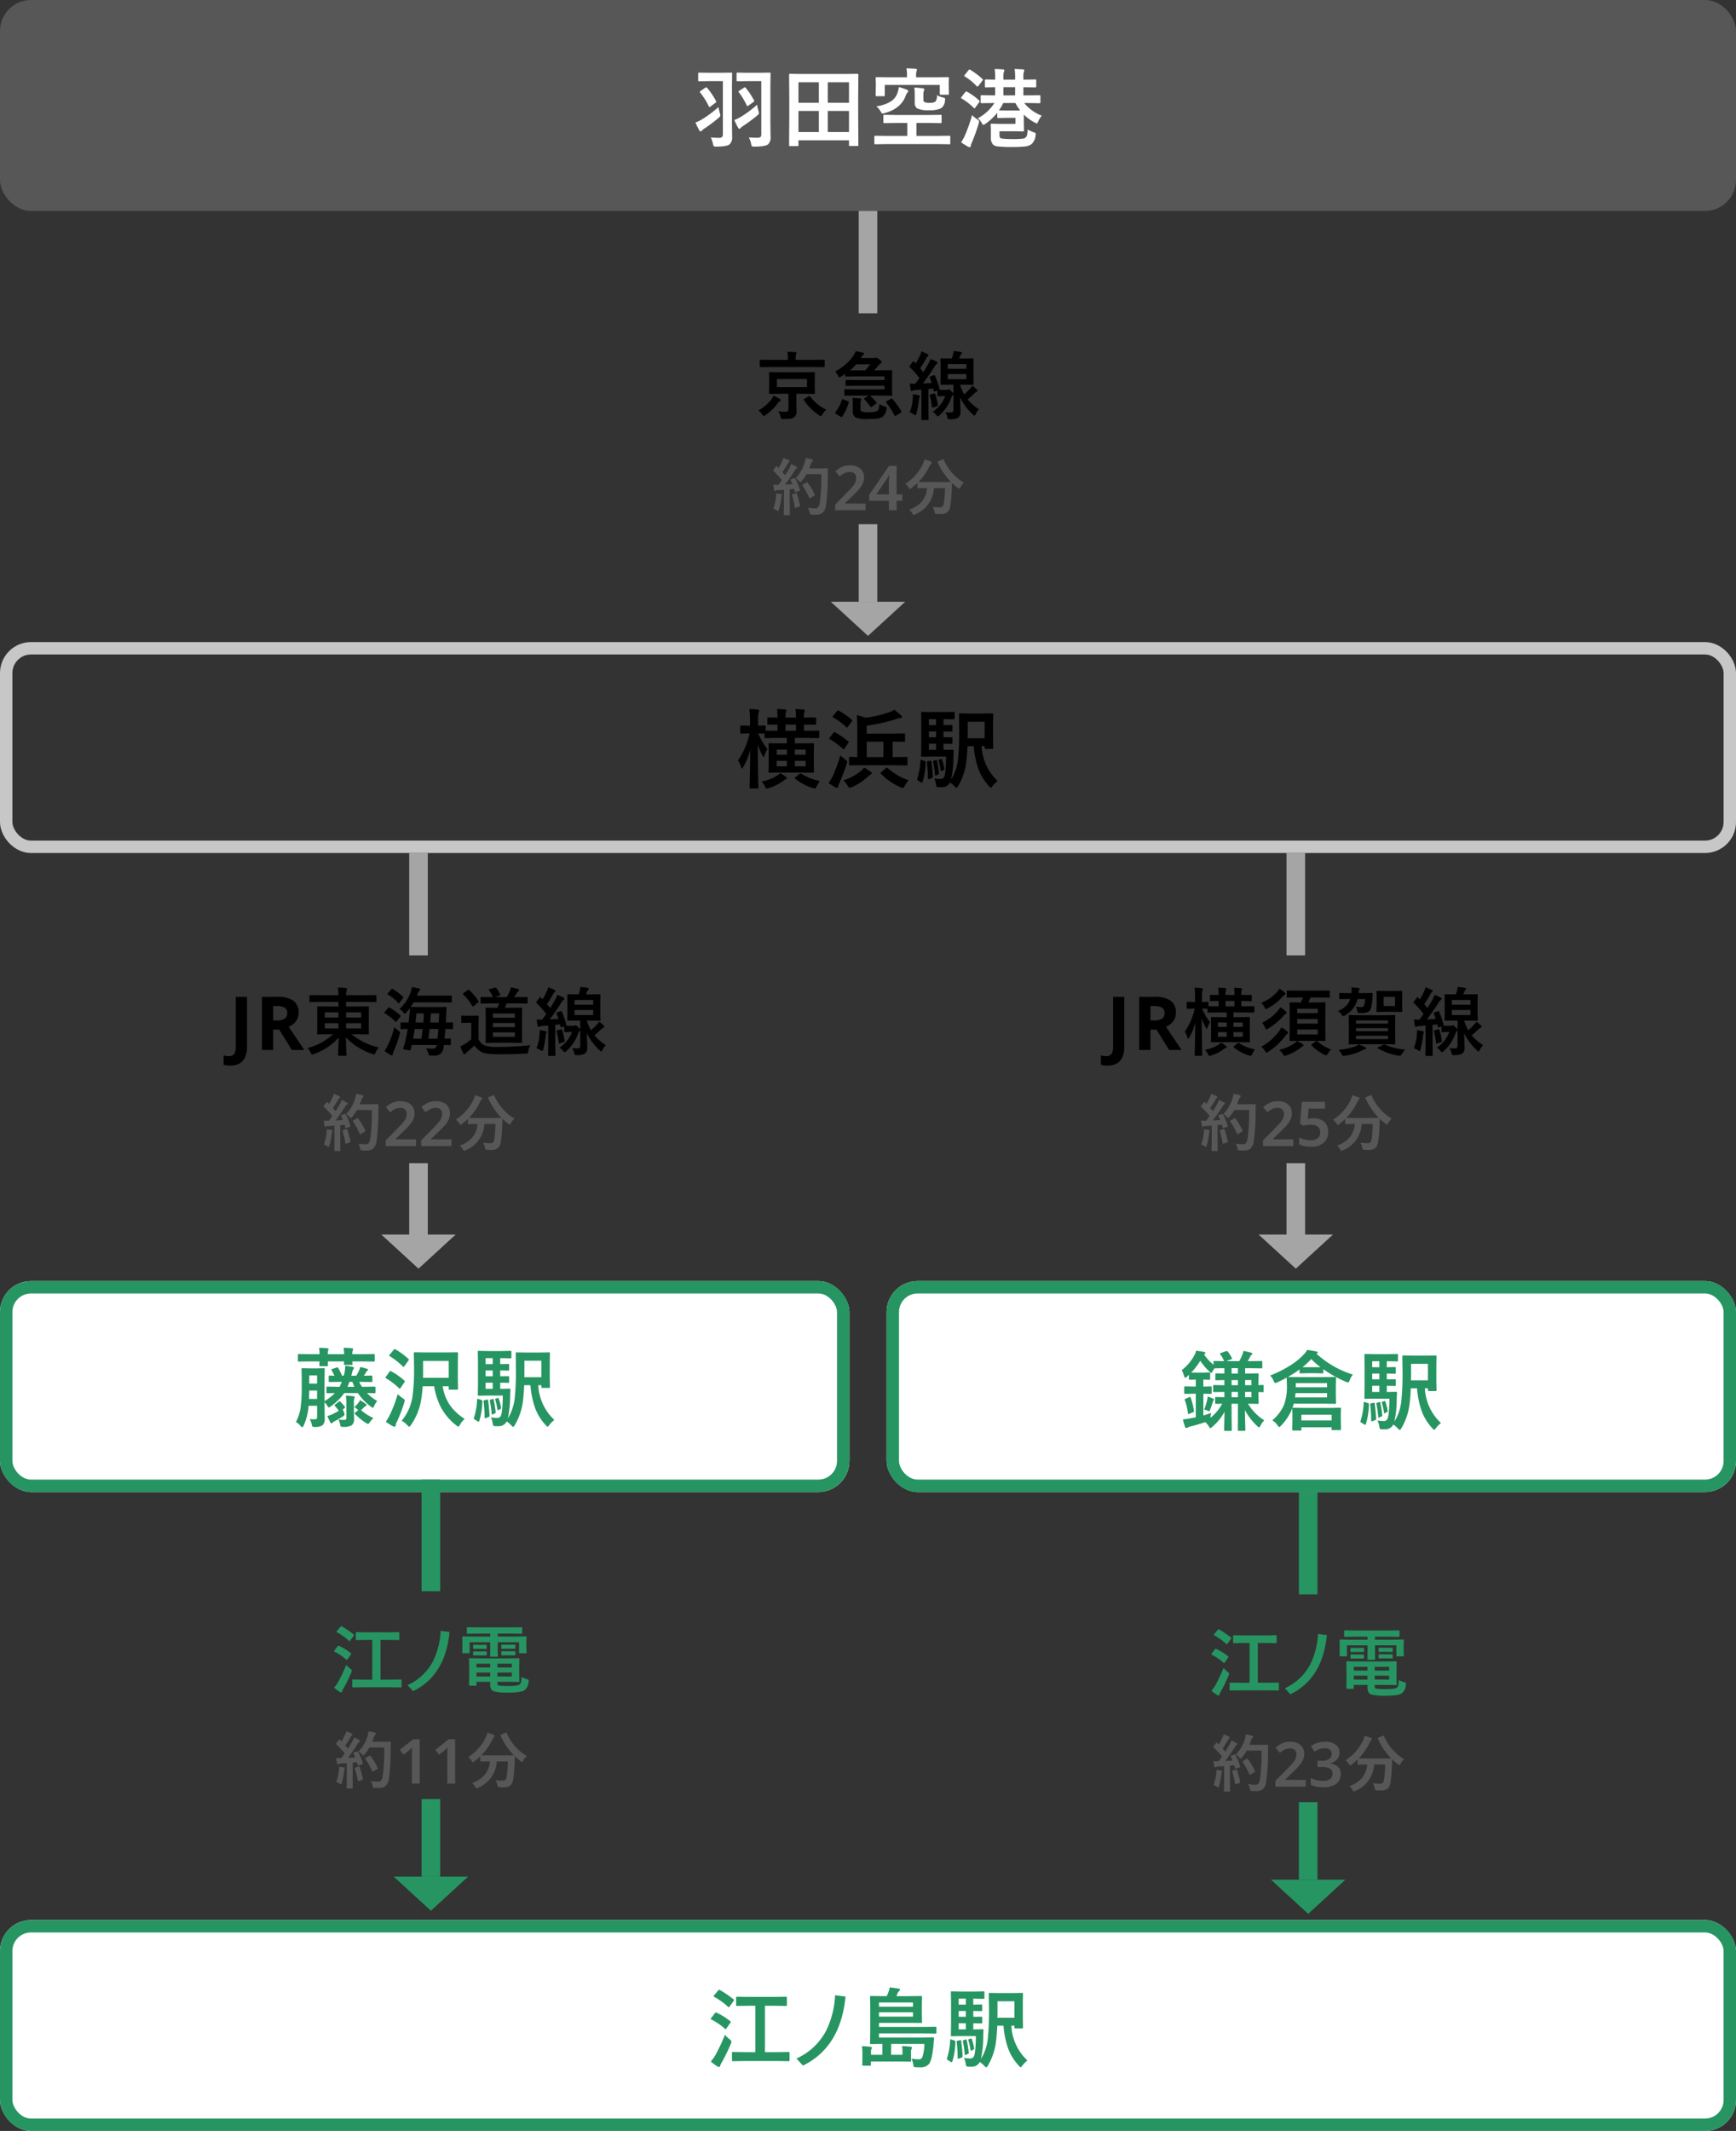
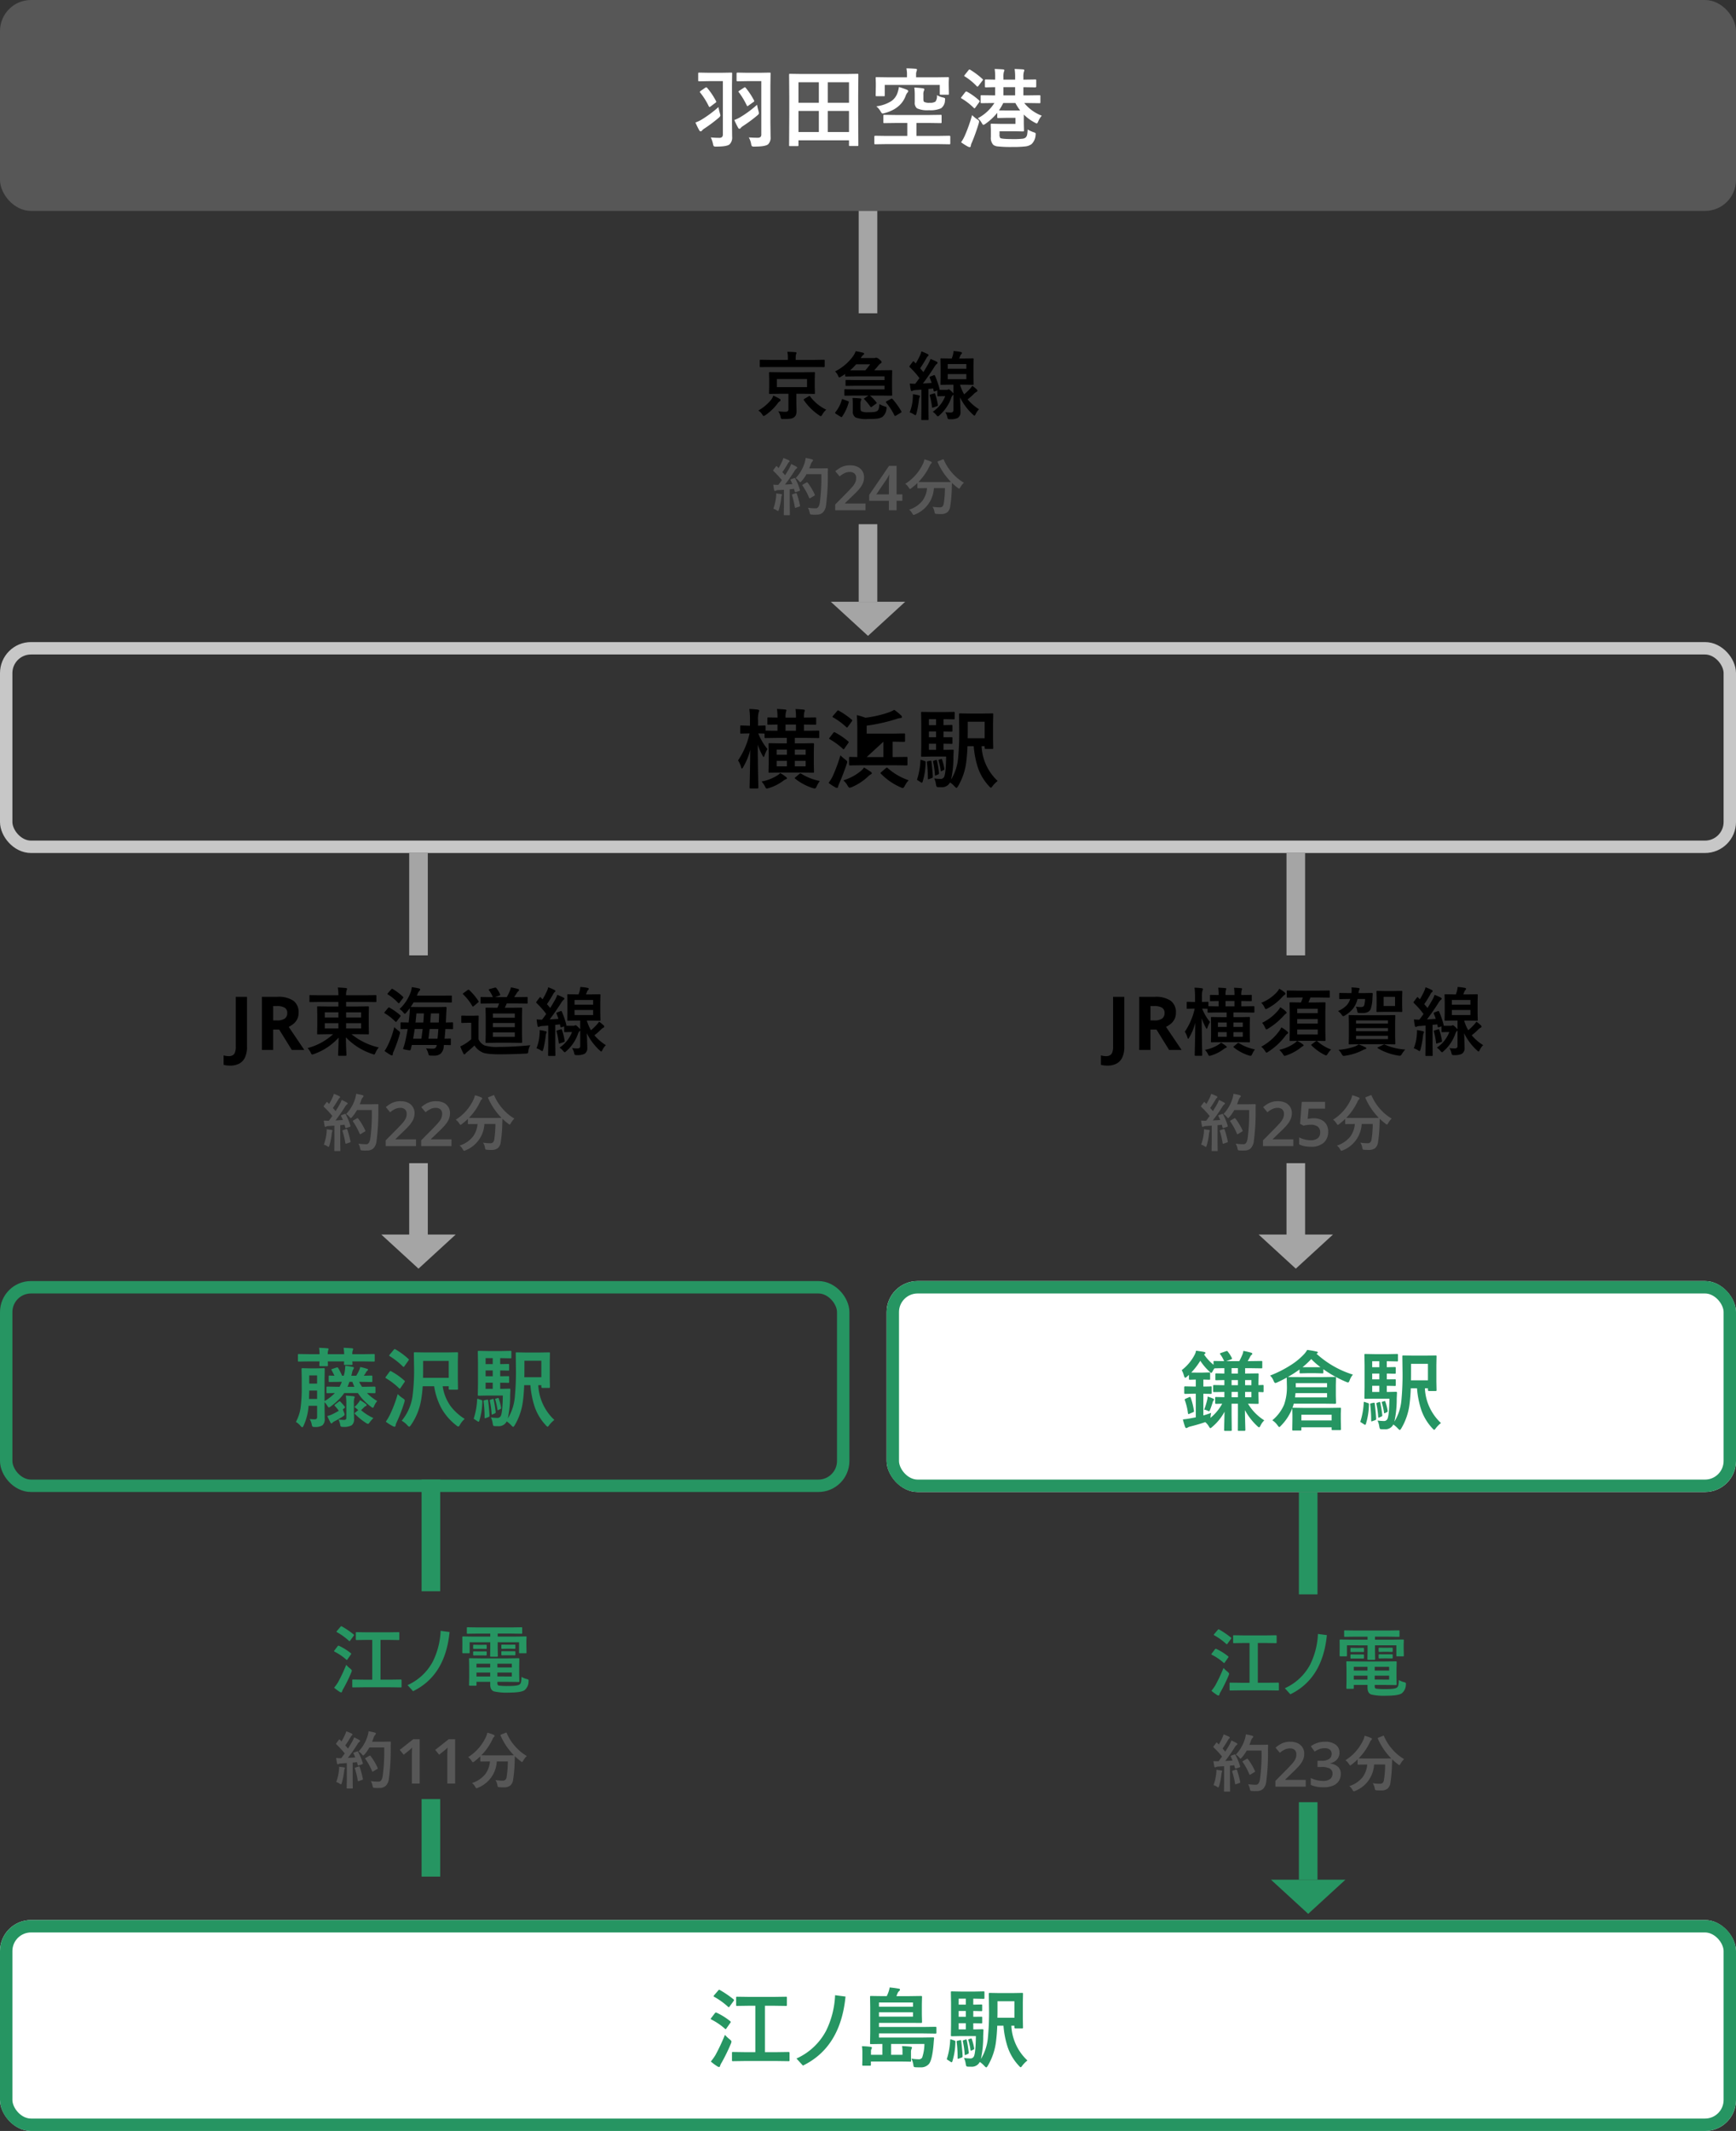
<svg xmlns="http://www.w3.org/2000/svg" width="560" height="687" viewBox="0 0 560 687">
  <rect x="0" y="0" width="560" height="687" fill="#333333" stroke="none" />
  <g id="グループ_373" data-name="グループ 373" transform="translate(-95 -5956)">
    <rect id="長方形_53" data-name="長方形 53" width="560" height="68" rx="10" transform="translate(95 5956)" fill="#575757" />
    <path id="パス_259" data-name="パス 259" d="M-46.819-19.346h-4.539l-3.076.055q-.246,0-.287-.055a.372.372,0,0,1-.055-.246v-2.187q0-.232.068-.273a.552.552,0,0,1,.273-.041l3.076.055h4.088l3.145-.055q.219,0,.26.055a.51.51,0,0,1,.041.26l-.055,3.746V-5.879l.055,4.457a3.043,3.043,0,0,1-.834,2.461q-.861.725-4.266.725a1.461,1.461,0,0,1-.834-.137A1.944,1.944,0,0,1-50,.9,9.088,9.088,0,0,0-50.715-1.2a25.984,25.984,0,0,0,2.639.137,1.376,1.376,0,0,0,1-.273,1.21,1.21,0,0,0,.26-.875Zm12.4,0h-4.621l-3.076.055q-.287,0-.287-.3v-2.187q0-.314.287-.314l3.076.055H-34.9l3.158-.055q.232,0,.273.055a.51.51,0,0,1,.041.26l-.055,3.746V-5.879l.055,4.457a3.052,3.052,0,0,1-.807,2.461q-.93.725-4.4.725a1.424,1.424,0,0,1-.82-.137A1.759,1.759,0,0,1-37.7.9,6.638,6.638,0,0,0-38.451-1.2q1.477.109,2.748.109a1.537,1.537,0,0,0,1.039-.26,1.2,1.2,0,0,0,.246-.861ZM-48.24-10.979a21.788,21.788,0,0,0,.506,2.16,2.438,2.438,0,0,1,.1.547q0,.3-.547.766a45.983,45.983,0,0,1-4.648,3.473,3.321,3.321,0,0,0-.725.629.515.515,0,0,1-.424.246.507.507,0,0,1-.424-.273,23.877,23.877,0,0,1-1.258-2.584,10.156,10.156,0,0,0,1.9-.875A37.3,37.3,0,0,0-48.24-10.979Zm12.455-.752a17.253,17.253,0,0,0,.451,1.982,5.18,5.18,0,0,1,.137.766q0,.273-.479.67a47.213,47.213,0,0,1-4.648,3.445,3.283,3.283,0,0,0-.752.643.523.523,0,0,1-.4.246.461.461,0,0,1-.383-.273,22.422,22.422,0,0,1-1.258-2.557A12.239,12.239,0,0,0-41.24-7.7,34.218,34.218,0,0,0-35.785-11.73Zm-16.105-5.455a23.427,23.427,0,0,1,2.871,4.279.544.544,0,0,1,.082.232q0,.15-.369.383l-1.518,1.148a.56.56,0,0,1-.287.123q-.15,0-.246-.219a23.43,23.43,0,0,0-2.8-4.443.441.441,0,0,1-.1-.191q0-.082.273-.314l1.5-1.039a.775.775,0,0,1,.328-.123A.4.4,0,0,1-51.891-17.186Zm12.469.027a23.532,23.532,0,0,1,2.652,4.02.63.63,0,0,1,.082.246q0,.123-.273.287l-1.572,1.121a.786.786,0,0,1-.328.205q-.123,0-.26-.26a24.57,24.57,0,0,0-2.516-4.17q-.164-.164-.164-.246,0-.123.273-.287l1.545-1.012a.6.6,0,0,1,.273-.109Q-39.586-17.363-39.422-17.158ZM-22.729,1.6h-2.42a.411.411,0,0,1-.253-.048A.411.411,0,0,1-25.45,1.3l.055-9.967v-5.387L-25.45-21.4q0-.219.055-.26a.51.51,0,0,1,.26-.041l3.8.055H-7.225l3.814-.055q.219,0,.26.055a.471.471,0,0,1,.041.246l-.055,6.508v6.221l.055,9.939q0,.219-.055.26a.471.471,0,0,1-.246.041H-5.817q-.232,0-.273-.055a.471.471,0,0,1-.041-.246V-.273h-16.3V1.3q0,.219-.055.26A.471.471,0,0,1-22.729,1.6Zm9.762-4.539h6.836V-9.734h-6.836Zm6.836-16.037h-6.836v6.6h6.836Zm-16.3,16.037h6.576V-9.734h-6.576Zm0-16.037v6.6h6.576v-6.6ZM5.9.957l-3.555.055q-.219,0-.26-.055A.51.51,0,0,1,2.044.7v-2.16q0-.273.3-.273L5.9-1.682H12.68v-4.17H9.126L5.284-5.8A.465.465,0,0,1,5-5.852.471.471,0,0,1,4.956-6.1V-8.176q0-.219.055-.26a.552.552,0,0,1,.273-.041l3.842.055H19.571L23.4-8.477a.5.5,0,0,1,.3.055.471.471,0,0,1,.041.246V-6.1q0,.205-.055.253A.52.52,0,0,1,23.4-5.8l-3.828-.055H15.62v4.17h7.055l3.555-.055q.314,0,.314.273V.7q0,.232-.068.273a.427.427,0,0,1-.246.041L22.675.957ZM22.087-20.576l3.691-.055q.232,0,.273.068a.51.51,0,0,1,.041.26l-.055,1.258v.984l.055,2.775a.465.465,0,0,1-.055.287.51.51,0,0,1-.26.041H23.454q-.219,0-.26-.055a.552.552,0,0,1-.041-.273v-2.83H5.407v3.309a.465.465,0,0,1-.055.287.471.471,0,0,1-.246.041H2.782q-.232,0-.273-.055a.552.552,0,0,1-.041-.273l.055-2.967v-.93l-.055-1.6a.465.465,0,0,1,.055-.287.51.51,0,0,1,.26-.041l3.691.055h6.1v-.861a8.318,8.318,0,0,0-.191-2.023q1.367,0,2.994.137.424.041.424.314,0,.041-.15.533a2.638,2.638,0,0,0-.137,1.039v.861Zm.15,5.742a6.324,6.324,0,0,0,1.9.752,1.89,1.89,0,0,1,.615.205.392.392,0,0,1,.123.328,2.737,2.737,0,0,1-.041.383,3.208,3.208,0,0,1-1.285,2.584,8.446,8.446,0,0,1-3.9.615,8.017,8.017,0,0,1-3.855-.615,2.226,2.226,0,0,1-.711-1.928v-2.105a19.983,19.983,0,0,0-.137-2.666q1.723.1,2.775.26.451.082.451.328A1.027,1.027,0,0,1,18-16.16a3.375,3.375,0,0,0-.137,1.258v1.271q0,.848.287,1a3.661,3.661,0,0,0,1.791.26,3.083,3.083,0,0,0,1.818-.369A3.027,3.027,0,0,0,22.237-14.834ZM9.973-17.445a23.668,23.668,0,0,1,2.57.875q.424.178.424.465a.778.778,0,0,1-.342.561,4.842,4.842,0,0,0-.561,1.176Q10.438-10.377,5.3-9.023a3.061,3.061,0,0,1-.574.123q-.273,0-.629-.629a6.225,6.225,0,0,0-1.408-1.7,11.659,11.659,0,0,0,4.826-1.668,5.232,5.232,0,0,0,1.982-2.625A10.121,10.121,0,0,0,9.973-17.445ZM35.416-7.369a14.261,14.261,0,0,0,5.359-4.922h-.232l-3.9.055q-.219,0-.26-.055a.6.6,0,0,1-.041-.273v-1.914a.465.465,0,0,1,.055-.287.471.471,0,0,1,.246-.041l3.9.055h.479v-2.639q-1.3.014-2.283.041l-.52.014h-.164q-.246,0-.287-.055t-.055-.219v-1.969q0-.219.068-.26a.552.552,0,0,1,.273-.041l2.967.055v-.643a16.623,16.623,0,0,0-.164-2.8q1.5.055,2.707.137.424.055.424.287a1.148,1.148,0,0,1-.137.451,5.654,5.654,0,0,0-.164,1.818v.752h3.773v-.643a16.622,16.622,0,0,0-.164-2.8q1.545.055,2.721.137.41.055.41.287a1.148,1.148,0,0,1-.137.451,5.654,5.654,0,0,0-.164,1.818v.752h.055l3.773-.055a.433.433,0,0,1,.273.055.471.471,0,0,1,.041.246v1.969q0,.273-.314.273l-3.828-.055v2.639H51.44l3.9-.055q.191,0,.232.068a.51.51,0,0,1,.041.26v1.914a.552.552,0,0,1-.041.273q-.041.055-.232.055l-3.9-.055H50.4A13.4,13.4,0,0,0,56.061-8.2a6.106,6.106,0,0,0-1.148,1.859q-.287.643-.479.643a2.2,2.2,0,0,1-.643-.287,14.423,14.423,0,0,1-3.527-2.584v3.008l.055,2.092a.52.52,0,0,1-.048.287q-.048.055-.28.055L47.3-3.186H42.43v.957a1.994,1.994,0,0,0,.219,1.2q.4.369,4.115.369a25.184,25.184,0,0,0,3.117-.123,1.912,1.912,0,0,0,1-.41,1.826,1.826,0,0,0,.451-.875,11.219,11.219,0,0,0,.164-1.682,13.19,13.19,0,0,0,1.818.848,2.868,2.868,0,0,1,.643.246.429.429,0,0,1,.137.355,3.664,3.664,0,0,1-.041.451A4.378,4.378,0,0,1,52.793.93a4.085,4.085,0,0,1-2.078.779,35.03,35.03,0,0,1-4.17.178,39.66,39.66,0,0,1-4.635-.178,2.81,2.81,0,0,1-1.5-.52,3.287,3.287,0,0,1-.779-2.5V-3.637L39.572-5.3q0-.232.055-.273a.51.51,0,0,1,.26-.041l2.707.055H47.57V-7.506H44.617l-2.584.055a.5.5,0,0,1-.3-.055.471.471,0,0,1-.041-.246V-9.133a18.531,18.531,0,0,1-3.8,3.541,1.7,1.7,0,0,1-.684.342q-.178,0-.52-.615A5.328,5.328,0,0,0,35.416-7.369Zm9.2-2.516h4.471a17.536,17.536,0,0,1-1.545-2.406h-3.91a19.188,19.188,0,0,1-1.381,2.379Zm-.93-4.867h3.773v-2.639H43.688ZM30.029.369a13.067,13.067,0,0,0,1.2-2.133,50.446,50.446,0,0,0,2.352-6.631A9.954,9.954,0,0,0,35.2-7.055q.643.41.643.7a3.581,3.581,0,0,1-.137.67A61.739,61.739,0,0,1,33.516.438a3.151,3.151,0,0,0-.355,1.094q-.055.4-.342.4a1.39,1.39,0,0,1-.533-.137A19.7,19.7,0,0,1,30.029.369ZM32.969-23.01a25.445,25.445,0,0,1,3.951,2.967q.164.123.164.219a.718.718,0,0,1-.205.369l-1.23,1.613q-.219.273-.328.273a.438.438,0,0,1-.232-.123,19.233,19.233,0,0,0-3.883-3.172q-.178-.109-.178-.178a.679.679,0,0,1,.178-.3l1.2-1.5q.205-.26.314-.26A.568.568,0,0,1,32.969-23.01Zm-1.012,7.082a20.232,20.232,0,0,1,3.951,2.857.3.3,0,0,1,.123.205.626.626,0,0,1-.15.314l-1.217,1.682q-.191.287-.3.287a.377.377,0,0,1-.246-.137,20.166,20.166,0,0,0-3.924-3.035Q30-13.85,30-13.945a.629.629,0,0,1,.191-.328l1.176-1.518a.473.473,0,0,1,.328-.219A.564.564,0,0,1,31.957-15.928Z" transform="translate(375 6001.5)" fill="#fff" />
    <g id="長方形_238" data-name="長方形 238" transform="translate(95 6163)" fill="none" stroke="#c7c7c7" stroke-width="4">
      <rect width="560" height="68" rx="10" stroke="none" />
      <rect x="2" y="2" width="556" height="64" rx="8" fill="none" />
    </g>
-     <path id="パス_262" data-name="パス 262" d="M-38.417-15.559l-2.488.055a.465.465,0,0,1-.287-.055.738.738,0,0,1-.027-.26V-17.8q0-.232.055-.273a.465.465,0,0,1,.26-.041l2.488.068h.342v-1.627a26.037,26.037,0,0,0-.205-3.76,24.117,24.117,0,0,1,2.693.205q.479.1.479.3a1.127,1.127,0,0,1-.164.561,8.825,8.825,0,0,0-.205,2.666v1.654l2.133-.068q.219,0,.26.055a.51.51,0,0,1,.041.26v1.34l3.842.055v-2.01q-1.271.014-2.27.041l-.67.014a.433.433,0,0,1-.273-.055.647.647,0,0,1-.041-.287v-1.709q0-.219.055-.26a.51.51,0,0,1,.26-.041l2.939.055v-.055a16.993,16.993,0,0,0-.164-2.721q1.668.055,2.652.178.4.041.4.246a3.485,3.485,0,0,1-.137.479,6.058,6.058,0,0,0-.15,1.818v.055h3.363v-.055a16.455,16.455,0,0,0-.164-2.693q1.641.055,2.652.178.369.041.369.246a1.171,1.171,0,0,1-.137.479,5.659,5.659,0,0,0-.15,1.791v.055l3.65-.055q.219,0,.26.055a.471.471,0,0,1,.041.246V-18.7a.5.5,0,0,1-.055.3.471.471,0,0,1-.246.041l-3.65-.055v2.01h.793l3.828-.055a.433.433,0,0,1,.273.055.471.471,0,0,1,.041.246v1.777a.465.465,0,0,1-.055.287.51.51,0,0,1-.26.041l-3.828-.055h-3.732v1.764H-21.4l3.664-.055q.232,0,.273.068a.51.51,0,0,1,.041.26l-.055,2.516v3.842l.055,2.529a.411.411,0,0,1-.048.253.445.445,0,0,1-.267.048L-21.4-2.939h-6.713l-3.664.055q-.232,0-.273-.055a.471.471,0,0,1-.041-.246l.055-2.529V-9.557l-.055-2.516a.465.465,0,0,1,.055-.287.51.51,0,0,1,.26-.041l3.664.055h1.928v-1.764H-29.23l-3.814.055q-.246,0-.287-.055a.552.552,0,0,1-.041-.273V-15.5q-.055,0-.643-.027l-1.381-.027a18.622,18.622,0,0,0,2.967,5.031,9.641,9.641,0,0,0-.943,2.064q-.178.506-.314.506-.109,0-.328-.451a19.733,19.733,0,0,1-1.545-3.527q.014,4.758.109,9.98.027,1.148.068,2.926.014.807.014.9,0,.314-.273.314h-2.242q-.232,0-.273-.055a.51.51,0,0,1-.041-.26q0-.055.041-1.928.137-5.5.164-10.2A20.17,20.17,0,0,1-40.263-4.7q-.26.479-.4.479t-.273-.451a8.125,8.125,0,0,0-.984-2.187,24.889,24.889,0,0,0,3.719-8.7Zm11.813-.848h3.363v-2.01H-26.6Zm6.494,11.457V-6.7h-3.5v1.75Zm0-5.387h-3.5v1.654h3.5Zm-9.352,5.387h3.309V-6.7h-3.309Zm0-3.732h3.309v-1.654h-3.309ZM-15.544-.219a9.064,9.064,0,0,0-1.012,1.736q-.287.684-.574.684a3.717,3.717,0,0,1-.656-.123,17.577,17.577,0,0,1-5.7-3.035q-.15-.123-.15-.205,0-.109.26-.287l1.2-1.012a.777.777,0,0,1,.383-.205.477.477,0,0,1,.232.082A17.56,17.56,0,0,0-15.544-.219ZM-34.33-.055a14.279,14.279,0,0,0,5.154-2,3.253,3.253,0,0,0,.834-.725A12.538,12.538,0,0,1-26.414-1.49q.287.219.287.4t-.314.287a3.437,3.437,0,0,0-.807.451,15.127,15.127,0,0,1-4.785,2.434,3.468,3.468,0,0,1-.643.137q-.273,0-.561-.7A8.158,8.158,0,0,0-34.33-.055ZM-1.9-5.291l-3.9.055q-.219,0-.273-.068a.552.552,0,0,1-.041-.273V-7.656q0-.232.068-.287A.427.427,0,0,1-5.8-7.984l2.352.055v-8.6q0-3.1-.164-4.922a23.931,23.931,0,0,1,2.789.834,35.369,35.369,0,0,0,7.479-1.709,10.247,10.247,0,0,0,1.818-.834,19.338,19.338,0,0,1,2.215,1.818.72.72,0,0,1,.246.506q0,.287-.451.328a5.378,5.378,0,0,0-1.176.26A55.793,55.793,0,0,1-.424-18.061v2.57H8.162l3.445-.055a.5.5,0,0,1,.3.055.51.51,0,0,1,.041.26v2.064q0,.232-.068.287a.552.552,0,0,1-.273.041l-3.445-.055H7.943V-7.93h.615l3.9-.055q.191,0,.232.068a.51.51,0,0,1,.041.26v2.078a.594.594,0,0,1-.041.287q-.041.055-.232.055l-3.9-.055ZM-.424-7.93h5.4v-4.963h-5.4ZM-12.715.4a13.448,13.448,0,0,0,1.367-2.242A52.4,52.4,0,0,0-8.9-8.49,13.519,13.519,0,0,0-7.342-7.137q.643.465.643.725a3.079,3.079,0,0,1-.137.615Q-7.957-2.447-9.242.492a6.254,6.254,0,0,0-.4,1.094q-.041.4-.328.4a1.188,1.188,0,0,1-.533-.137A17.965,17.965,0,0,1-12.715.4Zm25.84-.848A7.3,7.3,0,0,0,11.84,1.408q-.355.643-.615.643a2.647,2.647,0,0,1-.67-.219A19.863,19.863,0,0,1,4.17-2.57q-.137-.123-.137-.205,0-.109.273-.328l1.436-1.23q.232-.205.328-.205a.5.5,0,0,1,.287.164A19.6,19.6,0,0,0,13.125-.451ZM-1.285-4.566Q.191-3.678.93-3.145q.3.232.3.424,0,.219-.369.4a4.571,4.571,0,0,0-.807.615A18,18,0,0,1-5.236,1.764a3.957,3.957,0,0,1-.7.191q-.232,0-.615-.615A6.377,6.377,0,0,0-7.957-.424,16.3,16.3,0,0,0-2.242-3.5,4.741,4.741,0,0,0-1.285-4.566ZM-9.434-22.9a27.5,27.5,0,0,1,4.2,2.912q.164.123.164.219a.929.929,0,0,1-.164.342l-1.285,1.764q-.15.205-.246.205A.51.51,0,0,1-7-17.582a22.29,22.29,0,0,0-4.266-3.145q-.191-.109-.191-.191a.7.7,0,0,1,.191-.328l1.3-1.518a.474.474,0,0,1,.314-.205A.62.62,0,0,1-9.434-22.9Zm-1.2,7.027a22.417,22.417,0,0,1,4.252,2.885q.164.164.164.219a.929.929,0,0,1-.164.342l-1.258,1.791q-.123.191-.232.191-.082,0-.246-.164a25.042,25.042,0,0,0-4.211-3.076q-.219-.137-.219-.232a.934.934,0,0,1,.205-.3l1.148-1.518q.178-.232.3-.232A.65.65,0,0,1-10.637-15.873ZM25.2-8.094H20.371l-2.926.055q-.232,0-.273-.068a.552.552,0,0,1-.041-.273l.055-3.4v-6.973L17.13-22.2q0-.219.055-.26a.51.51,0,0,1,.26-.041l2.926.055h4.512l2.775-.055q.219,0,.26.055a.471.471,0,0,1,.041.246v1.791a.433.433,0,0,1-.055.273.471.471,0,0,1-.246.041l-2.775-.055h-.533v1.928l2.584-.055q.219,0,.26.055a.471.471,0,0,1,.041.246v1.545q0,.219-.055.26a.471.471,0,0,1-.246.041l-.779-.014q-.807-.027-1.8-.041v1.873l2.584-.027a.465.465,0,0,1,.26.041.427.427,0,0,1,.041.246v1.572q0,.219-.055.26a.471.471,0,0,1-.246.041q-.055,0-.355-.014-1.012-.027-2.229-.041v1.982h.506l2.461-.055q.314,0,.314.26v.109l-.082,1.846A33.433,33.433,0,0,1,26.81-.7a15.9,15.9,0,0,0,2.242-6.7,87.038,87.038,0,0,0,.369-9.939L29.367-21.7q0-.232.068-.273a.552.552,0,0,1,.273-.041l3.131.055h4.088l3.131-.055a.5.5,0,0,1,.3.055.51.51,0,0,1,.041.26l-.055,2.8v5.264l.055,2.762a.433.433,0,0,1-.055.273.647.647,0,0,1-.287.041H37.939q-.314,0-.314-.342v-.533H36.64a16.328,16.328,0,0,0,5.182,11.2,9.645,9.645,0,0,0-1.641,1.654q-.369.533-.533.533T39.087,1.5A16.508,16.508,0,0,1,35.41-4.662,29.6,29.6,0,0,1,34.1-11.43h-2.01q-.082,2.543-.4,5.1A20.056,20.056,0,0,1,29.025,1.5q-.328.506-.479.506t-.588-.451a8.253,8.253,0,0,0-1.5-1.312,2.858,2.858,0,0,1-2.721,1.545q-.834,0-1.2-.027-.342-.041-.424-.178a3.763,3.763,0,0,1-.191-.752,6.356,6.356,0,0,0-.561-1.873,16.649,16.649,0,0,0,2.078.164A1.212,1.212,0,0,0,24.581-1.6Q25.128-2.844,25.2-8.094ZM37.624-19.318H32.169v2.461q0,2-.027,2.857h5.482ZM19.646-10.254h2.3v-1.982h-2.3Zm0-7.971h2.3v-1.928h-2.3Zm0,3.91h2.3v-1.873h-2.3Zm-2.3,7.342.848.287a.756.756,0,0,1,.355.178.647.647,0,0,1,.041.287,22.46,22.46,0,0,1-.984,6.3q-.1.26-.26.26a.444.444,0,0,1-.246-.1L16.119-.4q-.287-.137-.287-.287A.844.844,0,0,1,15.9-.93a23.378,23.378,0,0,0,1.012-5.852q.014-.273.137-.273A1.508,1.508,0,0,1,17.349-6.973Zm2.693.219a2.34,2.34,0,0,1,.246-.027q.15,0,.178.26.383,3.09.451,4.949a.438.438,0,0,1-.342.424L19.7-.834a.975.975,0,0,1-.26.068q-.123,0-.123-.26A41.422,41.422,0,0,0,19-6.193a1.455,1.455,0,0,1-.014-.15q0-.178.355-.26Zm1.818-.219a.739.739,0,0,1,.219-.055q.123,0,.178.26A40.006,40.006,0,0,1,22.9-2.775v.123q0,.205-.342.355l-.588.246a.759.759,0,0,1-.26.1q-.109,0-.123-.26A28.989,28.989,0,0,0,21-6.385a.96.96,0,0,1-.027-.164q0-.109.3-.232Zm1.654-.3a.517.517,0,0,1,.191-.055q.1,0,.178.205a16.6,16.6,0,0,1,.752,2.953,1.11,1.11,0,0,1,.014.137q0,.15-.232.287l-.6.3a.467.467,0,0,1-.219.082q-.109,0-.137-.219a21.073,21.073,0,0,0-.7-3.172.651.651,0,0,1-.041-.178q0-.1.26-.178Z" transform="translate(375 6208)" />
+     <path id="パス_262" data-name="パス 262" d="M-38.417-15.559l-2.488.055a.465.465,0,0,1-.287-.055.738.738,0,0,1-.027-.26V-17.8q0-.232.055-.273a.465.465,0,0,1,.26-.041l2.488.068h.342v-1.627a26.037,26.037,0,0,0-.205-3.76,24.117,24.117,0,0,1,2.693.205q.479.1.479.3a1.127,1.127,0,0,1-.164.561,8.825,8.825,0,0,0-.205,2.666v1.654l2.133-.068q.219,0,.26.055a.51.51,0,0,1,.041.26v1.34l3.842.055v-2.01q-1.271.014-2.27.041l-.67.014a.433.433,0,0,1-.273-.055.647.647,0,0,1-.041-.287v-1.709q0-.219.055-.26a.51.51,0,0,1,.26-.041l2.939.055v-.055a16.993,16.993,0,0,0-.164-2.721q1.668.055,2.652.178.4.041.4.246a3.485,3.485,0,0,1-.137.479,6.058,6.058,0,0,0-.15,1.818v.055h3.363v-.055a16.455,16.455,0,0,0-.164-2.693q1.641.055,2.652.178.369.041.369.246a1.171,1.171,0,0,1-.137.479,5.659,5.659,0,0,0-.15,1.791v.055l3.65-.055q.219,0,.26.055a.471.471,0,0,1,.041.246V-18.7a.5.5,0,0,1-.055.3.471.471,0,0,1-.246.041l-3.65-.055v2.01h.793l3.828-.055a.433.433,0,0,1,.273.055.471.471,0,0,1,.041.246v1.777a.465.465,0,0,1-.055.287.51.51,0,0,1-.26.041l-3.828-.055h-3.732v1.764H-21.4l3.664-.055q.232,0,.273.068a.51.51,0,0,1,.041.26l-.055,2.516v3.842l.055,2.529a.411.411,0,0,1-.048.253.445.445,0,0,1-.267.048L-21.4-2.939h-6.713l-3.664.055q-.232,0-.273-.055a.471.471,0,0,1-.041-.246l.055-2.529V-9.557l-.055-2.516a.465.465,0,0,1,.055-.287.51.51,0,0,1,.26-.041l3.664.055h1.928v-1.764H-29.23l-3.814.055q-.246,0-.287-.055a.552.552,0,0,1-.041-.273V-15.5q-.055,0-.643-.027l-1.381-.027a18.622,18.622,0,0,0,2.967,5.031,9.641,9.641,0,0,0-.943,2.064q-.178.506-.314.506-.109,0-.328-.451a19.733,19.733,0,0,1-1.545-3.527q.014,4.758.109,9.98.027,1.148.068,2.926.014.807.014.9,0,.314-.273.314h-2.242q-.232,0-.273-.055a.51.51,0,0,1-.041-.26q0-.055.041-1.928.137-5.5.164-10.2A20.17,20.17,0,0,1-40.263-4.7q-.26.479-.4.479t-.273-.451a8.125,8.125,0,0,0-.984-2.187,24.889,24.889,0,0,0,3.719-8.7Zm11.813-.848h3.363v-2.01H-26.6Zm6.494,11.457V-6.7h-3.5v1.75Zm0-5.387h-3.5v1.654h3.5Zm-9.352,5.387h3.309V-6.7h-3.309Zm0-3.732h3.309v-1.654h-3.309ZM-15.544-.219a9.064,9.064,0,0,0-1.012,1.736q-.287.684-.574.684a3.717,3.717,0,0,1-.656-.123,17.577,17.577,0,0,1-5.7-3.035q-.15-.123-.15-.205,0-.109.26-.287l1.2-1.012a.777.777,0,0,1,.383-.205.477.477,0,0,1,.232.082A17.56,17.56,0,0,0-15.544-.219ZM-34.33-.055a14.279,14.279,0,0,0,5.154-2,3.253,3.253,0,0,0,.834-.725A12.538,12.538,0,0,1-26.414-1.49q.287.219.287.4t-.314.287a3.437,3.437,0,0,0-.807.451,15.127,15.127,0,0,1-4.785,2.434,3.468,3.468,0,0,1-.643.137q-.273,0-.561-.7A8.158,8.158,0,0,0-34.33-.055ZM-1.9-5.291l-3.9.055q-.219,0-.273-.068a.552.552,0,0,1-.041-.273V-7.656q0-.232.068-.287A.427.427,0,0,1-5.8-7.984l2.352.055v-8.6q0-3.1-.164-4.922a23.931,23.931,0,0,1,2.789.834,35.369,35.369,0,0,0,7.479-1.709,10.247,10.247,0,0,0,1.818-.834,19.338,19.338,0,0,1,2.215,1.818.72.72,0,0,1,.246.506q0,.287-.451.328a5.378,5.378,0,0,0-1.176.26A55.793,55.793,0,0,1-.424-18.061v2.57H8.162l3.445-.055a.5.5,0,0,1,.3.055.51.51,0,0,1,.041.26v2.064q0,.232-.068.287a.552.552,0,0,1-.273.041l-3.445-.055H7.943V-7.93h.615l3.9-.055q.191,0,.232.068a.51.51,0,0,1,.041.26v2.078a.594.594,0,0,1-.041.287q-.041.055-.232.055l-3.9-.055ZM-.424-7.93h5.4v-4.963ZM-12.715.4a13.448,13.448,0,0,0,1.367-2.242A52.4,52.4,0,0,0-8.9-8.49,13.519,13.519,0,0,0-7.342-7.137q.643.465.643.725a3.079,3.079,0,0,1-.137.615Q-7.957-2.447-9.242.492a6.254,6.254,0,0,0-.4,1.094q-.041.4-.328.4a1.188,1.188,0,0,1-.533-.137A17.965,17.965,0,0,1-12.715.4Zm25.84-.848A7.3,7.3,0,0,0,11.84,1.408q-.355.643-.615.643a2.647,2.647,0,0,1-.67-.219A19.863,19.863,0,0,1,4.17-2.57q-.137-.123-.137-.205,0-.109.273-.328l1.436-1.23q.232-.205.328-.205a.5.5,0,0,1,.287.164A19.6,19.6,0,0,0,13.125-.451ZM-1.285-4.566Q.191-3.678.93-3.145q.3.232.3.424,0,.219-.369.4a4.571,4.571,0,0,0-.807.615A18,18,0,0,1-5.236,1.764a3.957,3.957,0,0,1-.7.191q-.232,0-.615-.615A6.377,6.377,0,0,0-7.957-.424,16.3,16.3,0,0,0-2.242-3.5,4.741,4.741,0,0,0-1.285-4.566ZM-9.434-22.9a27.5,27.5,0,0,1,4.2,2.912q.164.123.164.219a.929.929,0,0,1-.164.342l-1.285,1.764q-.15.205-.246.205A.51.51,0,0,1-7-17.582a22.29,22.29,0,0,0-4.266-3.145q-.191-.109-.191-.191a.7.7,0,0,1,.191-.328l1.3-1.518a.474.474,0,0,1,.314-.205A.62.62,0,0,1-9.434-22.9Zm-1.2,7.027a22.417,22.417,0,0,1,4.252,2.885q.164.164.164.219a.929.929,0,0,1-.164.342l-1.258,1.791q-.123.191-.232.191-.082,0-.246-.164a25.042,25.042,0,0,0-4.211-3.076q-.219-.137-.219-.232a.934.934,0,0,1,.205-.3l1.148-1.518q.178-.232.3-.232A.65.65,0,0,1-10.637-15.873ZM25.2-8.094H20.371l-2.926.055q-.232,0-.273-.068a.552.552,0,0,1-.041-.273l.055-3.4v-6.973L17.13-22.2q0-.219.055-.26a.51.51,0,0,1,.26-.041l2.926.055h4.512l2.775-.055q.219,0,.26.055a.471.471,0,0,1,.041.246v1.791a.433.433,0,0,1-.055.273.471.471,0,0,1-.246.041l-2.775-.055h-.533v1.928l2.584-.055q.219,0,.26.055a.471.471,0,0,1,.041.246v1.545q0,.219-.055.26a.471.471,0,0,1-.246.041l-.779-.014q-.807-.027-1.8-.041v1.873l2.584-.027a.465.465,0,0,1,.26.041.427.427,0,0,1,.041.246v1.572q0,.219-.055.26a.471.471,0,0,1-.246.041q-.055,0-.355-.014-1.012-.027-2.229-.041v1.982h.506l2.461-.055q.314,0,.314.26v.109l-.082,1.846A33.433,33.433,0,0,1,26.81-.7a15.9,15.9,0,0,0,2.242-6.7,87.038,87.038,0,0,0,.369-9.939L29.367-21.7q0-.232.068-.273a.552.552,0,0,1,.273-.041l3.131.055h4.088l3.131-.055a.5.5,0,0,1,.3.055.51.51,0,0,1,.041.26l-.055,2.8v5.264l.055,2.762a.433.433,0,0,1-.055.273.647.647,0,0,1-.287.041H37.939q-.314,0-.314-.342v-.533H36.64a16.328,16.328,0,0,0,5.182,11.2,9.645,9.645,0,0,0-1.641,1.654q-.369.533-.533.533T39.087,1.5A16.508,16.508,0,0,1,35.41-4.662,29.6,29.6,0,0,1,34.1-11.43h-2.01q-.082,2.543-.4,5.1A20.056,20.056,0,0,1,29.025,1.5q-.328.506-.479.506t-.588-.451a8.253,8.253,0,0,0-1.5-1.312,2.858,2.858,0,0,1-2.721,1.545q-.834,0-1.2-.027-.342-.041-.424-.178a3.763,3.763,0,0,1-.191-.752,6.356,6.356,0,0,0-.561-1.873,16.649,16.649,0,0,0,2.078.164A1.212,1.212,0,0,0,24.581-1.6Q25.128-2.844,25.2-8.094ZM37.624-19.318H32.169v2.461q0,2-.027,2.857h5.482ZM19.646-10.254h2.3v-1.982h-2.3Zm0-7.971h2.3v-1.928h-2.3Zm0,3.91h2.3v-1.873h-2.3Zm-2.3,7.342.848.287a.756.756,0,0,1,.355.178.647.647,0,0,1,.041.287,22.46,22.46,0,0,1-.984,6.3q-.1.26-.26.26a.444.444,0,0,1-.246-.1L16.119-.4q-.287-.137-.287-.287A.844.844,0,0,1,15.9-.93a23.378,23.378,0,0,0,1.012-5.852q.014-.273.137-.273A1.508,1.508,0,0,1,17.349-6.973Zm2.693.219a2.34,2.34,0,0,1,.246-.027q.15,0,.178.26.383,3.09.451,4.949a.438.438,0,0,1-.342.424L19.7-.834a.975.975,0,0,1-.26.068q-.123,0-.123-.26A41.422,41.422,0,0,0,19-6.193a1.455,1.455,0,0,1-.014-.15q0-.178.355-.26Zm1.818-.219a.739.739,0,0,1,.219-.055q.123,0,.178.26A40.006,40.006,0,0,1,22.9-2.775v.123q0,.205-.342.355l-.588.246a.759.759,0,0,1-.26.1q-.109,0-.123-.26A28.989,28.989,0,0,0,21-6.385a.96.96,0,0,1-.027-.164q0-.109.3-.232Zm1.654-.3a.517.517,0,0,1,.191-.055q.1,0,.178.205a16.6,16.6,0,0,1,.752,2.953,1.11,1.11,0,0,1,.014.137q0,.15-.232.287l-.6.3a.467.467,0,0,1-.219.082q-.109,0-.137-.219a21.073,21.073,0,0,0-.7-3.172.651.651,0,0,1-.041-.178q0-.1.26-.178Z" transform="translate(375 6208)" />
    <g id="長方形_173" data-name="長方形 173" transform="translate(95 6575)" fill="#fff" stroke="#269562" stroke-width="4">
      <rect width="560" height="68" rx="10" stroke="none" />
      <rect x="2" y="2" width="556" height="64" rx="8" fill="none" />
    </g>
    <path id="パス_273" data-name="パス 273" d="M-38.479-17.869l-3.746.055a.433.433,0,0,1-.273-.055.471.471,0,0,1-.041-.246v-2.352q0-.232.068-.273a.427.427,0,0,1,.246-.041l3.746.055h8.23l3.787-.055q.219,0,.26.055a.51.51,0,0,1,.041.26v2.352q0,.219-.055.26a.471.471,0,0,1-.246.041l-3.787-.055h-2.994V-2.912h3.787l3.855-.055q.287,0,.287.3V-.328a.483.483,0,0,1-.048.273Q-25.408,0-25.6,0l-3.855-.055H-39.709L-43.565,0q-.232,0-.273-.068a.51.51,0,0,1-.041-.26V-2.666a.411.411,0,0,1,.048-.253.445.445,0,0,1,.267-.048l3.855.055h3.363V-17.869ZM-50.7.109A18.261,18.261,0,0,0-49.252-1.9a60.694,60.694,0,0,0,3.1-6.59,11.692,11.692,0,0,0,1.518,1.436q.588.465.588.725a2.369,2.369,0,0,1-.164.643A60.611,60.611,0,0,1-47.2.451,4.051,4.051,0,0,0-47.707,1.5q-.055.369-.342.369a.932.932,0,0,1-.533-.191A16.206,16.206,0,0,1-50.7.109Zm2.939-23.037a32.349,32.349,0,0,1,4.389,2.994q.164.123.164.219a.929.929,0,0,1-.164.342l-1.285,1.764q-.164.205-.26.205a.447.447,0,0,1-.219-.123,23.627,23.627,0,0,0-4.484-3.227q-.191-.109-.191-.191a.7.7,0,0,1,.191-.328l1.3-1.518q.178-.232.3-.232A.65.65,0,0,1-47.762-22.928Zm-1.066,7.3a21.192,21.192,0,0,1,4.4,2.748q.164.164.164.232a.819.819,0,0,1-.178.328L-45.7-10.527q-.123.205-.219.205t-.26-.164a20.389,20.389,0,0,0-4.361-2.953q-.191-.109-.191-.205a.7.7,0,0,1,.191-.328l1.148-1.5q.178-.219.3-.219A.833.833,0,0,1-48.828-15.627Zm41.576-5.209q-1.6,16.352-13.74,22.258L-23.071-.861a20.064,20.064,0,0,0,9.557-8.955,28.672,28.672,0,0,0,2.9-11.457ZM18.2-5.551H7.458v3.5h3.664V-3.309a8.631,8.631,0,0,0-.137-1.572q1.818.1,2.8.219.4.055.4.314a2.881,2.881,0,0,1-.178.479,2.794,2.794,0,0,0-.137,1.012v1.682L13.9-.164a.483.483,0,0,1-.048.273q-.048.055-.267.055Q12.12.109,9.632.109H.936V1.148q0,.219-.055.26a.51.51,0,0,1-.26.041H-1.525q-.246,0-.287-.055a.471.471,0,0,1-.041-.246l.041-1.463v-2.3a14.443,14.443,0,0,0-.137-2.215,26.3,26.3,0,0,1,2.8.205q.4.068.4.3A.852.852,0,0,1,1.1-3.9a1.557,1.557,0,0,0-.137.7v1.148H4.628v-3.5L.964-5.5Q.745-5.5.7-5.551a.51.51,0,0,1-.041-.26L.717-9.27v-8.066L.663-20.713q0-.232.055-.273a.471.471,0,0,1,.246-.041l3.8.055H6.05a11.6,11.6,0,0,0,.533-1.258,7.839,7.839,0,0,0,.4-1.545q1.531.137,2.967.4.369.041.369.328a.665.665,0,0,1-.26.424,2.143,2.143,0,0,0-.451.561q-.164.369-.437,1.094h4.143l3.773-.055q.246,0,.287.055a.4.4,0,0,1,.055.26l-.055,2.352v3.377l.055,2.256q0,.3-.068.355a.5.5,0,0,1-.273.041l-3.773-.027H3.534v1.326H17.862l3.869-.055q.246,0,.287.055a.4.4,0,0,1,.055.26v1.531a.465.465,0,0,1-.055.287.465.465,0,0,1-.287.055l-3.869-.055H3.534v1.326H17.083l3.9-.055q.342,0,.342.246a.4.4,0,0,1-.014.1q-.041.369-.1,1.039l-.068.889q-.438,5.045-1.49,6.3a3.355,3.355,0,0,1-2.707,1.094q-.957,0-1.572-.027Q14.9,1.928,14.8,1.8a1.05,1.05,0,0,1-.15-.52A7.029,7.029,0,0,0,14.007-.82a15.2,15.2,0,0,0,2.27.205,1.238,1.238,0,0,0,1.2-.561A14.249,14.249,0,0,0,18.2-5.551Zm-3.691-8.818v-1.395H3.534v1.395Zm0-4.553H3.534v1.367H14.512ZM34.8-8.094H29.975l-2.926.055q-.232,0-.273-.068a.552.552,0,0,1-.041-.273l.055-3.4v-6.973L26.735-22.2q0-.219.055-.26a.51.51,0,0,1,.26-.041l2.926.055h4.512l2.775-.055q.219,0,.26.055a.471.471,0,0,1,.041.246v1.791a.433.433,0,0,1-.055.273.471.471,0,0,1-.246.041l-2.775-.055h-.533v1.928l2.584-.055q.219,0,.26.055a.471.471,0,0,1,.041.246v1.545q0,.219-.055.26a.471.471,0,0,1-.246.041l-.779-.014q-.807-.027-1.8-.041v1.873l2.584-.027a.465.465,0,0,1,.26.041.427.427,0,0,1,.041.246v1.572q0,.219-.055.26a.471.471,0,0,1-.246.041q-.055,0-.355-.014-1.012-.027-2.229-.041v1.982h.506l2.461-.055q.314,0,.314.26v.109l-.082,1.846a33.433,33.433,0,0,1-.738,7.4,15.9,15.9,0,0,0,2.242-6.7,87.038,87.038,0,0,0,.369-9.939L38.971-21.7q0-.232.068-.273a.552.552,0,0,1,.273-.041l3.131.055h4.088l3.131-.055a.5.5,0,0,1,.3.055A.51.51,0,0,1,50-21.7l-.055,2.8v5.264L50-10.869a.433.433,0,0,1-.055.273.647.647,0,0,1-.287.041H47.543q-.314,0-.314-.342v-.533h-.984a16.328,16.328,0,0,0,5.182,11.2,9.645,9.645,0,0,0-1.641,1.654q-.369.533-.533.533T48.692,1.5a16.508,16.508,0,0,1-3.678-6.166A29.6,29.6,0,0,1,43.7-11.43h-2.01q-.082,2.543-.4,5.1A20.056,20.056,0,0,1,38.629,1.5q-.328.506-.479.506t-.588-.451a8.254,8.254,0,0,0-1.5-1.312,2.858,2.858,0,0,1-2.721,1.545q-.834,0-1.2-.027-.342-.041-.424-.178A3.763,3.763,0,0,1,31.52.834a6.356,6.356,0,0,0-.561-1.873,16.649,16.649,0,0,0,2.078.164A1.212,1.212,0,0,0,34.186-1.6Q34.733-2.844,34.8-8.094ZM47.229-19.318H41.774v2.461q0,2-.027,2.857h5.482ZM29.25-10.254h2.3v-1.982h-2.3Zm0-7.971h2.3v-1.928h-2.3Zm0,3.91h2.3v-1.873h-2.3Zm-2.3,7.342.848.287a.756.756,0,0,1,.355.178.647.647,0,0,1,.041.287,22.46,22.46,0,0,1-.984,6.3q-.1.26-.26.26a.444.444,0,0,1-.246-.1L25.723-.4q-.287-.137-.287-.287A.844.844,0,0,1,25.5-.93a23.378,23.378,0,0,0,1.012-5.852q.014-.273.137-.273A1.508,1.508,0,0,1,26.953-6.973Zm2.693.219a2.34,2.34,0,0,1,.246-.027q.15,0,.178.26.383,3.09.451,4.949a.438.438,0,0,1-.342.424L29.3-.834a.975.975,0,0,1-.26.068q-.123,0-.123-.26a41.422,41.422,0,0,0-.314-5.168,1.455,1.455,0,0,1-.014-.15q0-.178.355-.26Zm1.818-.219a.739.739,0,0,1,.219-.055q.123,0,.178.26A40.007,40.007,0,0,1,32.5-2.775v.123q0,.205-.342.355l-.588.246a.759.759,0,0,1-.26.1q-.109,0-.123-.26a28.989,28.989,0,0,0-.588-4.17.96.96,0,0,1-.027-.164q0-.109.3-.232Zm1.654-.3a.517.517,0,0,1,.191-.055q.1,0,.178.205A16.6,16.6,0,0,1,34.24-4.17a1.11,1.11,0,0,1,.014.137q0,.15-.232.287l-.6.3a.467.467,0,0,1-.219.082q-.109,0-.137-.219a21.073,21.073,0,0,0-.7-3.172.651.651,0,0,1-.041-.178q0-.1.26-.178Z" transform="translate(375 6620.5)" fill="#269562" />
    <g id="コンポーネント_41_165" data-name="コンポーネント 41 – 165" transform="translate(363 6024)">
      <line id="線_64" data-name="線 64" y1="33" transform="translate(12)" fill="none" stroke="#a5a5a5" stroke-width="6" />
      <line id="線_65" data-name="線 65" y1="25" transform="translate(12 101)" fill="none" stroke="#a5a5a5" stroke-width="6" />
      <path id="多角形_1" data-name="多角形 1" d="M12,0,24,11H0Z" transform="translate(24 137) rotate(180)" fill="#a5a5a5" />
    </g>
    <g id="グループ_350" data-name="グループ 350" transform="translate(-40 3681.5)">
      <g id="グループ_341" data-name="グループ 341">
        <path id="パス_260" data-name="パス 260" d="M-28.347-13.488h7.652l3.3-.047q.2,0,.234.047a.437.437,0,0,1,.035.223l-.047,1.934v2.625l.047,1.934a.381.381,0,0,1-.041.229.381.381,0,0,1-.229.041l-3.3-.047h-2.426v2.426l.07,3.023A3.678,3.678,0,0,1-23.238.234a1.925,1.925,0,0,1-.586.773,2.386,2.386,0,0,1-1.184.469,17.214,17.214,0,0,1-2.262.105l-.316.012a.5.5,0,0,1-.434-.152,2.041,2.041,0,0,1-.187-.574,4.447,4.447,0,0,0-.738-1.758,19.912,19.912,0,0,0,2.2.152,1.3,1.3,0,0,0,.891-.234.9.9,0,0,0,.188-.633V-6.551h-2.684l-3.281.047a.427.427,0,0,1-.258-.047.437.437,0,0,1-.035-.223l.047-1.934v-2.625l-.047-1.934q0-.2.059-.234a.473.473,0,0,1,.234-.035Zm8.684,4.781v-2.6H-29.4v2.6Zm-11.918-6.457-3.059.023a.4.4,0,0,1-.246-.047.306.306,0,0,1-.035-.187v-1.887q0-.187.047-.223a.516.516,0,0,1,.234-.035l3.059.047h5.73v-.41a10.335,10.335,0,0,0-.164-2.2q1.113,0,2.59.117.363.035.363.246a1.859,1.859,0,0,1-.176.5,6.964,6.964,0,0,0-.094,1.359v.387h6.047l3.047-.047a.371.371,0,0,1,.234.047.4.4,0,0,1,.035.211v1.887q0,.234-.27.234l-3.047-.023ZM-13.464-1.418A5.493,5.493,0,0,0-14.718.117q-.34.551-.5.551a1.271,1.271,0,0,1-.551-.293,18.119,18.119,0,0,1-4.922-4.863.342.342,0,0,1-.07-.176q0-.082.246-.258l1.383-.809a.718.718,0,0,1,.27-.117q.094,0,.211.188A14.152,14.152,0,0,0-13.464-1.418Zm-21.914.27a14.915,14.915,0,0,0,4.125-3.457,4.226,4.226,0,0,0,.7-1.348,19.213,19.213,0,0,1,2.063,1.031.5.5,0,0,1,.281.41.476.476,0,0,1-.281.41,2.128,2.128,0,0,0-.656.645A16.272,16.272,0,0,1-33.046.3a1.771,1.771,0,0,1-.586.316q-.2,0-.5-.5A3.853,3.853,0,0,0-35.378-1.148ZM.633-5.977a16.058,16.058,0,0,1,2.086,2.2.427.427,0,0,1,.105.211q0,.082-.234.223l-1.336.961a.8.8,0,0,1-.293.141Q.9-2.238.75-2.426A19.352,19.352,0,0,0-1.172-4.758Q-1.3-4.875-1.3-4.945t.223-.211l1.23-.82H-4.2l-3.141.047q-.211,0-.258-.059a.437.437,0,0,1-.035-.223V-7.758q0-.187.059-.223a.473.473,0,0,1,.234-.035l3.141.047H5.332V-9.141H-3.762l-3.223.047q-.188,0-.223-.059a.437.437,0,0,1-.035-.223v-1.348A.427.427,0,0,1-7.2-10.98a.4.4,0,0,1,.211-.035l3.223.047H5.332v-1.2H-3.832l-3.27.047q-.188,0-.223-.047a.4.4,0,0,1-.035-.211v-.539q-.082.047-.7.445-.363.234-.621.375a1.994,1.994,0,0,1-.551.27q-.2,0-.434-.574a4.248,4.248,0,0,0-.961-1.348,16.106,16.106,0,0,0,5.883-5.016,6.381,6.381,0,0,0,.762-1.512,21.509,21.509,0,0,1,2.4.5q.34.105.34.3a.453.453,0,0,1-.246.363,3.463,3.463,0,0,0-.762.914l-.094.141H1.781a1.53,1.53,0,0,0,.551-.07,1.124,1.124,0,0,1,.328-.07,2.255,2.255,0,0,1,1.008.574q.727.574.727.844t-.387.48a3.378,3.378,0,0,0-.738.738q-.656.809-1.254,1.441H3.656l3.855-.047a.427.427,0,0,1,.258.047A.4.4,0,0,1,7.8-13.9l-.047,2.332v3L7.8-6.223a.4.4,0,0,1-.047.246.4.4,0,0,1-.246.047L3.656-5.977Zm-6.41-8.133H-.855A23.713,23.713,0,0,0,.7-16.055H-3.832A17.546,17.546,0,0,1-5.777-14.109ZM-5.016-5.2q1.395.035,2.426.141.457.07.457.234a1.151,1.151,0,0,1-.129.41,2.553,2.553,0,0,0-.164,1.055v1.535q0,.738.387.961A4.663,4.663,0,0,0,0-.6,15.436,15.436,0,0,0,2.086-.691,2.4,2.4,0,0,0,3-1.031q.6-.375.668-2.2a7.981,7.981,0,0,0,1.758.762,1.679,1.679,0,0,1,.469.188A.261.261,0,0,1,6-2.051a3.413,3.413,0,0,1-.047.4A3.71,3.71,0,0,1,4.605.938a4.654,4.654,0,0,1-1.887.551q-.9.094-2.789.094a9.549,9.549,0,0,1-3.937-.5A2.19,2.19,0,0,1-4.9-1.008v-2.2A15.028,15.028,0,0,0-5.016-5.2ZM7.9-4.875A24.459,24.459,0,0,1,10.758-.891a.454.454,0,0,1,.047.176q0,.141-.27.3L9.023.48A.8.8,0,0,1,8.73.621Q8.625.621,8.52.41A20.371,20.371,0,0,0,5.883-3.668a.379.379,0,0,1-.105-.223q0-.141.246-.258l1.395-.773A.633.633,0,0,1,7.676-5,.32.32,0,0,1,7.9-4.875Zm-14.332.7q.246.094.246.234a.562.562,0,0,1-.035.164A14.842,14.842,0,0,1-8.355.832q-.105.152-.187.152a.63.63,0,0,1-.27-.117l-1.582-.984q-.211-.164-.211-.293a.351.351,0,0,1,.07-.187A10.681,10.681,0,0,0-8.449-4.629q.059-.211.152-.211a1.189,1.189,0,0,1,.281.082ZM20.882-.75a10.63,10.63,0,0,0,4.031-5.039h-.8l-1.477.047a.371.371,0,0,1-.234-.047A.4.4,0,0,1,22.371-6V-7.594l-.785.246a1.131,1.131,0,0,1-.258.047q-.129,0-.176-.27l-.141-.691q-.586.082-1.512.164v6.609l.047,3.141a.371.371,0,0,1-.047.234.4.4,0,0,1-.211.035h-1.84q-.187,0-.223-.059a.366.366,0,0,1-.035-.211l.047-3.141V-7.875l-1.9.141a2.338,2.338,0,0,0-.914.2.79.79,0,0,1-.352.094q-.211,0-.293-.387-.187-.984-.281-2.039a16.019,16.019,0,0,0,1.746.094q.3-.387,1.348-1.828a27.061,27.061,0,0,0-3.129-3.539.323.323,0,0,1-.117-.211.865.865,0,0,1,.176-.316L14.4-16.84q.164-.211.246-.211t.188.129l.574.586A26.593,26.593,0,0,0,16.8-18.961a7.269,7.269,0,0,0,.434-1.266,20.025,20.025,0,0,1,1.992.867q.316.164.316.375a.371.371,0,0,1-.223.316,1.614,1.614,0,0,0-.445.574,38.816,38.816,0,0,1-2.051,3.316l1.055,1.242q1.1-1.816,1.617-2.73a10.474,10.474,0,0,0,.668-1.512q1.547.633,1.98.879.293.164.293.34a.464.464,0,0,1-.258.387,4.108,4.108,0,0,0-.75.938q-1.816,2.871-3.715,5.367,1.9-.105,2.813-.164-.234-.738-.621-1.687a.443.443,0,0,1-.047-.164q0-.141.281-.246l1.078-.4a.54.54,0,0,1,.188-.047q.117,0,.223.234a27.029,27.029,0,0,1,1.441,4.219,1.017,1.017,0,0,1,.012.141.189.189,0,0,1-.07.152q.27.023,1.371.023h.961a.693.693,0,0,0,.434-.094.737.737,0,0,1,.258-.094q.223,0,.844.621a4.384,4.384,0,0,1,.668.715V-9.48H26.542l-2.906.047q-.188,0-.223-.047a.437.437,0,0,1-.035-.223l.047-2.227V-15.48l-.047-2.2a.427.427,0,0,1,.047-.258.4.4,0,0,1,.211-.035l2.906.047h.48q.234-.668.34-1.031A7.48,7.48,0,0,0,27.6-20.32a15.82,15.82,0,0,1,2.262.281q.457.094.457.316a.563.563,0,0,1-.187.363,1.2,1.2,0,0,0-.363.551q-.164.422-.363.879h1.512l2.906-.047q.188,0,.223.059a.473.473,0,0,1,.035.234l-.047,2.2v3.551L34.078-9.7q0,.2-.047.234a.4.4,0,0,1-.211.035L30.914-9.48h-1.23a15.144,15.144,0,0,0,1.324,3.117,18,18,0,0,0,1.77-1.676,8.481,8.481,0,0,0,.867-1.09,13.94,13.94,0,0,1,1.371,1.113.761.761,0,0,1,.293.48q0,.211-.293.352a3.987,3.987,0,0,0-.914.727,21.152,21.152,0,0,1-1.969,1.723,15.922,15.922,0,0,0,3.68,3.176A5.424,5.424,0,0,0,34.722.023q-.258.48-.375.48t-.48-.34A18.4,18.4,0,0,1,29.683-5.4q.152,3.8.152,4.7a2.119,2.119,0,0,1-.891,1.945,5.267,5.267,0,0,1-2.449.41,1.4,1.4,0,0,1-.691-.094,1.578,1.578,0,0,1-.223-.621A4.775,4.775,0,0,0,24.937-.6q.949.094,1.746.094.867,0,.867-.75V-6.293a.757.757,0,0,1-.211.223,2.1,2.1,0,0,0-.5.855A13.2,13.2,0,0,1,23.085.352q-.375.387-.551.387-.141,0-.527-.48A4.8,4.8,0,0,0,20.882-.75Zm10.84-10.512v-1.629h-6v1.629Zm-6-4.863v1.512h6v-1.512ZM13.441-.551a13.862,13.862,0,0,0,.984-4.324q.059-.633.059-1.1,0-.234-.012-.434a14.29,14.29,0,0,1,1.852.34q.41.105.41.281a.647.647,0,0,1-.117.363,3.124,3.124,0,0,0-.2.891,30.84,30.84,0,0,1-.785,4.324q-.187.574-.316.574A1.739,1.739,0,0,1,14.765.07,6,6,0,0,0,13.441-.551Zm7.828-6.094a.714.714,0,0,1,.223-.059q.094,0,.188.223a20.368,20.368,0,0,1,.855,3.5.987.987,0,0,1,.023.164q0,.152-.3.27l-1.207.41a.9.9,0,0,1-.27.07q-.117,0-.141-.234a22.6,22.6,0,0,0-.715-3.656.682.682,0,0,1-.035-.164q0-.105.281-.2Z" transform="translate(415 2408)" />
        <path id="パス_261" data-name="パス 261" d="M64.539,11.775A18.577,18.577,0,0,1,66.023,15.4a.822.822,0,0,1,.02.146q0,.176-.264.254l-1.055.342a.7.7,0,0,1-.176.029q-.127,0-.166-.166l-.244-.908q-.459.068-1.377.146v5.5l.039,2.617a.309.309,0,0,1-.039.2.336.336,0,0,1-.176.029H61.062q-.166,0-.2-.039a.365.365,0,0,1-.029-.186l.039-2.617V15.4l-1.885.117a1.872,1.872,0,0,0-.732.166.608.608,0,0,1-.3.1q-.176,0-.244-.342-.146-.723-.273-1.68.732.049,1.23.049.2,0,.43-.01l1.113-1.514a28.08,28.08,0,0,0-2.7-2.92q-.117-.127-.117-.186a.8.8,0,0,1,.137-.254l.742-.986q.117-.176.2-.176.059,0,.186.117l.5.518a20.4,20.4,0,0,0,1.074-2.012,6.707,6.707,0,0,0,.469-1.24,15.762,15.762,0,0,1,1.738.732q.264.146.264.322,0,.117-.176.264a1.354,1.354,0,0,0-.381.479q-.967,1.65-1.768,2.754l.879,1.006q.586-.918,1.348-2.217A10.285,10.285,0,0,0,63.22,7.1q1.143.537,1.68.859.244.137.244.3a.346.346,0,0,1-.225.3,2.649,2.649,0,0,0-.654.82q-1.445,2.285-3.047,4.336,1.68-.088,2.383-.137-.312-.771-.566-1.26a.443.443,0,0,1-.049-.156q0-.088.254-.186l.918-.322a.828.828,0,0,1,.2-.039Q64.451,11.619,64.539,11.775Zm.117-.117a12.574,12.574,0,0,0,2.861-4.834,9.5,9.5,0,0,0,.381-1.7q1,.186,1.943.42.42.127.42.322a.6.6,0,0,1-.2.4A2.413,2.413,0,0,0,69.5,7.283q-.313.889-.459,1.221H72.82l2.012-.039q.244,0,.244.234-.039.566-.039,1.66a70.992,70.992,0,0,1-.576,10.02,3.963,3.963,0,0,1-1.035,2.363,2.921,2.921,0,0,1-2,.674l-.713.01q-.459,0-.791-.029a1,1,0,0,1-.557-.127,1.659,1.659,0,0,1-.186-.547,5.278,5.278,0,0,0-.557-1.523,18.466,18.466,0,0,0,2.246.186h.293q.957,0,1.279-1.729a60.526,60.526,0,0,0,.5-9.3H68.162A12.567,12.567,0,0,1,66.6,12.6q-.332.361-.439.361t-.42-.361A3.679,3.679,0,0,0,64.656,11.658Zm3.887,1.465a18.51,18.51,0,0,1,2.275,3.818.378.378,0,0,1,.049.156q0,.107-.225.225l-1.26.762a.428.428,0,0,1-.205.078q-.107,0-.176-.205A21.472,21.472,0,0,0,66.9,14.1a.432.432,0,0,1-.1-.2q0-.088.215-.205l1.123-.635a.428.428,0,0,1,.205-.078Q68.425,12.986,68.542,13.123Zm-11.084,8.4a15.331,15.331,0,0,0,.879-3.838,7.63,7.63,0,0,0,.049-.791q0-.137-.01-.332,1.328.176,1.543.215.342.059.342.244a1.115,1.115,0,0,1-.117.3,2.439,2.439,0,0,0-.127.635,20.759,20.759,0,0,1-.762,3.838q-.117.439-.273.439A1.076,1.076,0,0,1,58.523,22,3.443,3.443,0,0,0,57.458,21.521Zm7.217-5.02a.62.62,0,0,1,.176-.039q.107,0,.186.215a29.216,29.216,0,0,1,1.016,3.779.823.823,0,0,1,.02.137q0,.146-.254.225l-1.055.361a.774.774,0,0,1-.215.049q-.107,0-.146-.205a26.242,26.242,0,0,0-.908-3.848.621.621,0,0,1-.039-.166q0-.1.225-.166ZM87.2,22H77.42V20.14l3.64-3.68q1.08-1.1,1.77-1.88a6.539,6.539,0,0,0,1.02-1.47,3.409,3.409,0,0,0,.33-1.49,1.867,1.867,0,0,0-.55-1.47,2.159,2.159,0,0,0-1.49-.49,3.87,3.87,0,0,0-1.68.37,8.193,8.193,0,0,0-1.62,1.05L77.46,9.42a10.056,10.056,0,0,1,1.99-1.33,6.178,6.178,0,0,1,2.83-.57,5.293,5.293,0,0,1,2.37.49,3.6,3.6,0,0,1,2.07,3.35,4.907,4.907,0,0,1-.46,2.13,8.2,8.2,0,0,1-1.33,1.94q-.87.97-2.07,2.09L80.6,19.7v.12h6.6Zm11.88-3.06H97.22V22H94.74V18.94H88.38V17.06L94.8,7.68h2.42v9.2h1.86Zm-4.34-2.06v-3.2q0-.56.02-1.17t.05-1.14q.03-.53.05-.81h-.08q-.18.4-.39.79a8.5,8.5,0,0,1-.47.77l-3.24,4.76Zm24.192-3.757a6,6,0,0,0-1.152,1.494q-.264.439-.381.439a1.068,1.068,0,0,1-.42-.264,16.864,16.864,0,0,1-1.9-1.611q0,.078-.059,1.982a43.611,43.611,0,0,1-.5,5.6,2.964,2.964,0,0,1-.947,1.9,3.237,3.237,0,0,1-2.031.557q-.879,0-1.367-.039t-.566-.137a1.919,1.919,0,0,1-.166-.566,4.227,4.227,0,0,0-.625-1.6,16.248,16.248,0,0,0,2.285.186,1.263,1.263,0,0,0,.957-.312,1.844,1.844,0,0,0,.381-.928,34.521,34.521,0,0,0,.381-4.961h-3.564a9.69,9.69,0,0,1-6.074,8.486,1.493,1.493,0,0,1-.488.156q-.137,0-.42-.479a3.483,3.483,0,0,0-1.016-1.2,9.081,9.081,0,0,0,4.3-2.891,7.974,7.974,0,0,0,1.484-4.072h-.244l-2.637.039a.309.309,0,0,1-.2-.039.336.336,0,0,1-.029-.176V13.221A20.71,20.71,0,0,1,102,14.881a1.424,1.424,0,0,1-.439.264q-.127,0-.42-.439a4.113,4.113,0,0,0-1.123-1.23,15.278,15.278,0,0,0,5.781-6.6,6.408,6.408,0,0,0,.4-1.279,12.829,12.829,0,0,1,2.07.7q.283.127.283.342a.47.47,0,0,1-.156.3,1.651,1.651,0,0,0-.459.635,18.3,18.3,0,0,1-3.662,5.3q.566.039,2.52.039h5.381q2.2,0,2.6-.039a20.987,20.987,0,0,1-4.3-6.338.528.528,0,0,1-.039-.156q0-.088.225-.186l1.416-.566a.664.664,0,0,1,.225-.068q.088,0,.156.176a15.836,15.836,0,0,0,2.93,4.5A15.215,15.215,0,0,0,118.932,13.123Z" transform="translate(327 2417)" fill="#575757" />
      </g>
    </g>
    <g id="グループ_363" data-name="グループ 363" transform="translate(-4 -161)">
      <g id="長方形_174" data-name="長方形 174" transform="translate(99 6530)" fill="#fff" stroke="#269562" stroke-width="4">
-         <rect width="274" height="68" rx="10" stroke="none" />
        <rect x="2" y="2" width="270" height="64" rx="8" fill="none" />
      </g>
      <g id="長方形_176" data-name="長方形 176" transform="translate(385 6530)" fill="#fff" stroke="#269562" stroke-width="4">
        <rect width="274" height="68" rx="10" stroke="none" />
        <rect x="2" y="2" width="270" height="64" rx="8" fill="none" />
      </g>
      <path id="パス_267" data-name="パス 267" d="M-27.07-12.51l-3.582.055a.433.433,0,0,1-.273-.055.51.51,0,0,1-.041-.26v-1.449q0-.219.068-.273a.427.427,0,0,1,.246-.041l.479.027,1.053.027q-.342-.752-.889-1.764a.367.367,0,0,1-.1-.205q0-.137.314-.232l1.3-.424a1.084,1.084,0,0,1,.3-.068q.137,0,.287.205a19.431,19.431,0,0,1,1.258,2.488h.533q.219-.779.3-1.2a14.921,14.921,0,0,0,.191-2.01,19.066,19.066,0,0,1,2.3.342q.479.082.479.328a.836.836,0,0,1-.219.506,3.572,3.572,0,0,0-.369,1.121q-.055.178-.137.533-.068.26-.109.383h1.586a13.2,13.2,0,0,0,.9-1.641,5.759,5.759,0,0,0,.4-1.176,18.48,18.48,0,0,1,2.2.588q.314.082.314.273,0,.164-.246.369a1.214,1.214,0,0,0-.4.479,9.371,9.371,0,0,1-.725,1.107l2.461-.055q.219,0,.26.055a.51.51,0,0,1,.041.26v1.449q0,.232-.055.273a.471.471,0,0,1-.246.041l-3.582-.055h-.369a11.311,11.311,0,0,0,.93,1.6h.3l3.76-.068q.273,0,.273.314v1.518q0,.3-.273.3l-.766-.014q-.779-.027-1.709-.041a15.416,15.416,0,0,0,3.309,2.57,5.941,5.941,0,0,0-.957,1.545q-.273.643-.465.643a1.8,1.8,0,0,1-.615-.369A18.069,18.069,0,0,1-21.56-8.9h-4.389a15.615,15.615,0,0,1-2.119,2.447,19.655,19.655,0,0,1-2.2,1.832,1.663,1.663,0,0,1-.643.369q-.178,0-.533-.588a6.592,6.592,0,0,0-.861-1.121v1.682l.055,3.637A2.62,2.62,0,0,1-32.976,1.5a4.177,4.177,0,0,1-2.434.533,1.424,1.424,0,0,1-.82-.137,2.33,2.33,0,0,1-.219-.725A5.449,5.449,0,0,0-37.1-.506q1.012.082,1.518.082a.983.983,0,0,0,.725-.205.992.992,0,0,0,.15-.629V-4.785H-37.46A18.261,18.261,0,0,1-39.06,1.6q-.246.533-.451.533-.15,0-.533-.424a5.193,5.193,0,0,0-1.5-1.285,14.207,14.207,0,0,0,1.49-4.43,48.991,48.991,0,0,0,.383-7.082v-2.379L-39.73-16.6q0-.232.068-.273a.552.552,0,0,1,.273-.041l2.283.055h2.256l2.3-.055q.219,0,.26.055a.51.51,0,0,1,.041.26l-.055,3.131V-6.3A15.935,15.935,0,0,0-28.97-8.9q-1.025.014-1.846.041l-.561.014q-.232,0-.273-.055a.471.471,0,0,1-.041-.246v-1.518a.433.433,0,0,1,.055-.273.51.51,0,0,1,.26-.041l3.746.068h.164a14.849,14.849,0,0,0,.738-1.6ZM-37.324-7h2.611V-9.707h-2.529Zm2.611-7.588h-2.529v2.639h2.529Zm9.8,3.678h2.229q-.4-.916-.643-1.6h-.971A11.133,11.133,0,0,1-24.91-10.91Zm-9.16-12.578q1.641.055,2.68.164.4.041.4.26a2.509,2.509,0,0,1-.137.383,3.582,3.582,0,0,0-.137,1.258h5.291a18.164,18.164,0,0,0-.178-2.064q1.627.055,2.721.164.369.041.369.26l-.137.41a3.17,3.17,0,0,0-.15,1.23h3.391l3.527-.055a.433.433,0,0,1,.273.055.471.471,0,0,1,.041.246v1.832q0,.219-.068.26a.427.427,0,0,1-.246.041L-19.96-19.1h-3.391q.014.26.041.574.014.205.014.232a.5.5,0,0,1-.055.3.471.471,0,0,1-.246.041H-25.73q-.219,0-.26-.068a.552.552,0,0,1-.041-.273L-26-19.1h-5.264l.055,1.2q0,.246-.068.287a.433.433,0,0,1-.273.055h-2.092q-.246,0-.3-.068a.552.552,0,0,1-.041-.273q0-.041.014-.41.027-.4.041-.793h-3.158l-3.5.055q-.246,0-.287-.055a.613.613,0,0,1-.027-.246v-1.832q0-.219.055-.26a.465.465,0,0,1,.26-.041l3.5.055h3.158A13.068,13.068,0,0,0-34.07-23.488ZM-27.794-.342q1.422.109,1.709.109A.924.924,0,0,0-25.443-.4a.7.7,0,0,0,.164-.533v-4.5a17.107,17.107,0,0,0-.164-2.639q1.449.082,2.406.205.451.027.451.273a.852.852,0,0,1-.137.424,4.845,4.845,0,0,0-.123,1.559v2.475l.055,2.488a2.509,2.509,0,0,1-.725,2.119,5.046,5.046,0,0,1-2.83.533,1.25,1.25,0,0,1-.711-.123,1.082,1.082,0,0,1-.205-.6A6.484,6.484,0,0,0-27.794-.342ZM-20.863-6.6a12.452,12.452,0,0,1,1.914,1.258.483.483,0,0,1,.219.355q0,.178-.314.314a1.25,1.25,0,0,0-.547.4q-.314.328-.93.889A16.2,16.2,0,0,0-16.542-.834,10.1,10.1,0,0,0-17.718.506q-.369.533-.561.533a1.485,1.485,0,0,1-.615-.273,19.6,19.6,0,0,1-3.582-2.9.384.384,0,0,1-.123-.219q0-.1.26-.314l.889-.7-.055-.082A12.738,12.738,0,0,0-22.681-4.4a5.856,5.856,0,0,0,1.176-1.23A3.961,3.961,0,0,0-20.863-6.6Zm-6.316.506a16.385,16.385,0,0,1,1.367,1.559.461.461,0,0,1,.109.232q0,.1-.273.328l-.424.342a9.33,9.33,0,0,0,.342.916,3.413,3.413,0,0,1,.219.738q0,.287-.615.67A29.431,29.431,0,0,1-29.093.205a2.6,2.6,0,0,0-.7.506q-.15.191-.273.191-.15,0-.314-.246Q-30.953-.41-31.417-1.49a9.509,9.509,0,0,0,1.463-.492q1.148-.547,2.242-1.2A15.784,15.784,0,0,0-28.97-4.73a.374.374,0,0,1-.137-.219q0-.109.246-.287L-27.74-6.1q.205-.178.273-.178A.486.486,0,0,1-27.179-6.1ZM12.906-.561a6.814,6.814,0,0,0-1.518,1.873q-.328.588-.533.588a1.267,1.267,0,0,1-.615-.342A18.305,18.305,0,0,1,5.168-4.416a22.333,22.333,0,0,1-2.119-6.672H-.643A43.172,43.172,0,0,1-1.148-6.7,20.1,20.1,0,0,1-4.457,1.449q-.383.506-.533.506-.178,0-.615-.479A7,7,0,0,0-7.424.027a15.825,15.825,0,0,0,3.5-7.93A65.991,65.991,0,0,0-3.445-17.9L-3.5-21.725A.433.433,0,0,1-3.445-22a.471.471,0,0,1,.246-.041l3.609.055H6.85l3.582-.055q.232,0,.273.055a.51.51,0,0,1,.041.26l-.055,2.857V-13.3l.055,2.967a.52.52,0,0,1-.048.287q-.048.055-.253.055H8.066q-.232,0-.273-.068a.552.552,0,0,1-.041-.273v-.752H5.8A14.49,14.49,0,0,0,8.381-4.648,16.848,16.848,0,0,0,12.906-.561Zm-5.154-18.7H-.506v1.928q0,2.461-.027,3.527H7.752ZM-12.551.342a16.882,16.882,0,0,0,1.258-2.105A40.558,40.558,0,0,0-8.709-8.572,8.721,8.721,0,0,0-7.055-7.219q.615.4.615.684a3.674,3.674,0,0,1-.137.656A49.511,49.511,0,0,1-9,.438a3.73,3.73,0,0,0-.383,1.094q-.055.424-.314.424a1.181,1.181,0,0,1-.561-.164A16.772,16.772,0,0,1-12.551.342Zm3.117-23.324a22.906,22.906,0,0,1,4.17,3.076q.164.123.164.219a.929.929,0,0,1-.164.342l-1.3,1.818q-.137.205-.246.205a.384.384,0,0,1-.219-.123,23.734,23.734,0,0,0-4.238-3.336q-.191-.109-.191-.191a.767.767,0,0,1,.191-.342l1.3-1.559q.178-.205.3-.205A.494.494,0,0,1-9.434-22.982ZM-10.787-15.9a21.661,21.661,0,0,1,4.238,2.994q.164.123.164.219a.9.9,0,0,1-.178.342L-7.82-10.5q-.109.191-.219.191-.082,0-.26-.164a22.687,22.687,0,0,0-4.17-3.186q-.191-.123-.191-.205a.6.6,0,0,1,.164-.328l1.148-1.572q.191-.232.314-.232A.568.568,0,0,1-10.787-15.9ZM25.2-8.094H20.371l-2.926.055q-.232,0-.273-.068a.552.552,0,0,1-.041-.273l.055-3.4v-6.973L17.13-22.2q0-.219.055-.26a.51.51,0,0,1,.26-.041l2.926.055h4.512l2.775-.055q.219,0,.26.055a.471.471,0,0,1,.041.246v1.791a.433.433,0,0,1-.055.273.471.471,0,0,1-.246.041l-2.775-.055h-.533v1.928l2.584-.055q.219,0,.26.055a.471.471,0,0,1,.041.246v1.545q0,.219-.055.26a.471.471,0,0,1-.246.041l-.779-.014q-.807-.027-1.8-.041v1.873l2.584-.027a.465.465,0,0,1,.26.041.427.427,0,0,1,.041.246v1.572q0,.219-.055.26a.471.471,0,0,1-.246.041q-.055,0-.355-.014-1.012-.027-2.229-.041v1.982h.506l2.461-.055q.314,0,.314.26v.109l-.082,1.846A33.433,33.433,0,0,1,26.81-.7a15.9,15.9,0,0,0,2.242-6.7,87.038,87.038,0,0,0,.369-9.939L29.367-21.7q0-.232.068-.273a.552.552,0,0,1,.273-.041l3.131.055h4.088l3.131-.055a.5.5,0,0,1,.3.055.51.51,0,0,1,.041.26l-.055,2.8v5.264l.055,2.762a.433.433,0,0,1-.055.273.647.647,0,0,1-.287.041H37.939q-.314,0-.314-.342v-.533H36.64a16.328,16.328,0,0,0,5.182,11.2,9.645,9.645,0,0,0-1.641,1.654q-.369.533-.533.533T39.087,1.5A16.508,16.508,0,0,1,35.41-4.662,29.6,29.6,0,0,1,34.1-11.43h-2.01q-.082,2.543-.4,5.1A20.056,20.056,0,0,1,29.025,1.5q-.328.506-.479.506t-.588-.451a8.253,8.253,0,0,0-1.5-1.312,2.858,2.858,0,0,1-2.721,1.545q-.834,0-1.2-.027-.342-.041-.424-.178a3.763,3.763,0,0,1-.191-.752,6.356,6.356,0,0,0-.561-1.873,16.649,16.649,0,0,0,2.078.164A1.212,1.212,0,0,0,24.581-1.6Q25.128-2.844,25.2-8.094ZM37.624-19.318H32.169v2.461q0,2-.027,2.857h5.482ZM19.646-10.254h2.3v-1.982h-2.3Zm0-7.971h2.3v-1.928h-2.3Zm0,3.91h2.3v-1.873h-2.3Zm-2.3,7.342.848.287a.756.756,0,0,1,.355.178.647.647,0,0,1,.041.287,22.46,22.46,0,0,1-.984,6.3q-.1.26-.26.26a.444.444,0,0,1-.246-.1L16.119-.4q-.287-.137-.287-.287A.844.844,0,0,1,15.9-.93a23.378,23.378,0,0,0,1.012-5.852q.014-.273.137-.273A1.508,1.508,0,0,1,17.349-6.973Zm2.693.219a2.34,2.34,0,0,1,.246-.027q.15,0,.178.26.383,3.09.451,4.949a.438.438,0,0,1-.342.424L19.7-.834a.975.975,0,0,1-.26.068q-.123,0-.123-.26A41.422,41.422,0,0,0,19-6.193a1.455,1.455,0,0,1-.014-.15q0-.178.355-.26Zm1.818-.219a.739.739,0,0,1,.219-.055q.123,0,.178.26A40.006,40.006,0,0,1,22.9-2.775v.123q0,.205-.342.355l-.588.246a.759.759,0,0,1-.26.1q-.109,0-.123-.26A28.989,28.989,0,0,0,21-6.385a.96.96,0,0,1-.027-.164q0-.109.3-.232Zm1.654-.3a.517.517,0,0,1,.191-.055q.1,0,.178.205a16.6,16.6,0,0,1,.752,2.953,1.11,1.11,0,0,1,.014.137q0,.15-.232.287l-.6.3a.467.467,0,0,1-.219.082q-.109,0-.137-.219a21.073,21.073,0,0,0-.7-3.172.651.651,0,0,1-.041-.178q0-.1.26-.178Z" transform="translate(236 6575)" fill="#269562" />
      <path id="パス_268" data-name="パス 268" d="M-34.548-4.566a24.778,24.778,0,0,0,.957-3.1,4.281,4.281,0,0,0,.137-1.094,14.3,14.3,0,0,1,1.818.67q.26.109.26.314a.381.381,0,0,1-.15.273,1.644,1.644,0,0,0-.3.615q-.355,1.2-.807,2.324-.191.533-.342.533a2.59,2.59,0,0,1-.506-.191A3.912,3.912,0,0,0-34.548-4.566Zm7.6-18.7a10.611,10.611,0,0,1,1.313,2.064.53.53,0,0,1,.068.219q0,.123-.383.26l-1.477.533h4.2a20.561,20.561,0,0,0,1-2.105,4.345,4.345,0,0,0,.314-1.2q1.313.246,2.434.561.451.137.451.369a.48.48,0,0,1-.26.369,1.477,1.477,0,0,0-.437.588q-.41.793-.793,1.422h.67l3.732-.055q.219,0,.26.068a.51.51,0,0,1,.041.26v1.75q0,.219-.055.26a.471.471,0,0,1-.246.041l-3.732-.055h-1.5v1.736l4.02-.055a.5.5,0,0,1,.3.055.51.51,0,0,1,.041.26l-.055,2.748v.725l1.313-.055a.5.5,0,0,1,.3.055.471.471,0,0,1,.041.246V-10.5q0,.219-.055.267a.52.52,0,0,1-.287.048q-.068,0-.479-.027-.492-.014-.834-.027v.807l.055,2.748q0,.191-.055.232a.594.594,0,0,1-.287.041l-.984-.014q-1.025-.027-2.119-.041a16.3,16.3,0,0,0,5.264,5.373,5.586,5.586,0,0,0-1.2,1.654q-.287.588-.479.588-.15,0-.588-.4A20.038,20.038,0,0,1-21.41-4.389q.014,1.613.082,4.129.055,1.887.055,2.256,0,.3-.287.3h-1.846q-.219,0-.26-.055A.471.471,0,0,1-23.706,2l.027-4.676V-6.467h-2.037V-2.8l.055,4.8q0,.219-.068.26A.552.552,0,0,1-26,2.3h-1.818q-.219,0-.26-.055A.471.471,0,0,1-28.123,2q0-.451.055-2.488.055-2.229.082-3.391a16.6,16.6,0,0,1-3.979,4.895q-.438.4-.588.4-.178,0-.506-.588A5.564,5.564,0,0,0-34.206-.533q-1.859.67-4.676,1.381a3.448,3.448,0,0,0-.957.342.707.707,0,0,1-.437.191q-.328,0-.451-.4-.342-.957-.7-2.379a25.17,25.17,0,0,0,2.707-.4l1.463-.273V-9.68h-.793l-2.652.055q-.287,0-.287-.314v-1.846q0-.273.287-.273l2.652.055h.793v-2.242l-1.9.055q-.232,0-.273-.055a.51.51,0,0,1-.041-.26v-1.258l-.643.588a1.107,1.107,0,0,1-.561.342q-.191,0-.4-.643a7.176,7.176,0,0,0-.725-1.8,15.1,15.1,0,0,0,4.061-4.758,4.649,4.649,0,0,0,.561-1.518q2.051.273,2.6.4.424.082.424.3a.505.505,0,0,1-.314.424l-.137.082a15.513,15.513,0,0,0,3.063,3.336v-.9a.465.465,0,0,1,.055-.287.471.471,0,0,1,.246-.041l3.117.055a9.858,9.858,0,0,0-1.23-2.187.447.447,0,0,1-.123-.219q0-.109.314-.232l1.709-.588a1.016,1.016,0,0,1,.246-.055Q-27.111-23.475-26.947-23.27ZM-32.306-3.5a9.26,9.26,0,0,0-.219,1.6,15.51,15.51,0,0,0,3.787-4.566q-.848.014-1.5.041l-.465.014q-.314,0-.314-.273V-8.312q0-.219.068-.273a.427.427,0,0,1,.246-.041l2.666.068v-1.709l-3.281.055q-.246,0-.287-.055a.4.4,0,0,1-.055-.26v-1.654q0-.219.068-.26a.552.552,0,0,1,.273-.041l3.281.055v-1.654q-1.121.014-2.01.041l-.6.014q-.219,0-.26-.055a.471.471,0,0,1-.041-.246v-1.6q0-.232.055-.273a.471.471,0,0,1,.246-.041l2.611.055v-1.736q-1.367.014-2.461.041l-.738.014a5.258,5.258,0,0,0-.533.848q-.328.615-.506.615t-.588-.424A18.491,18.491,0,0,1-35.806-20.3a23.145,23.145,0,0,1-2.912,3.787q.342.027,1.682.027h1.955l2.16-.055q.219,0,.246.055a.427.427,0,0,1,.041.246v1.736q0,.232-.055.273a.391.391,0,0,1-.232.041l-1.9-.055V-12q2,0,2.352-.055a.86.86,0,0,1,.137-.014q.178,0,.178.287v1.846q0,.232-.068.273a.471.471,0,0,1-.246.041l-2.352-.055v7Q-33.482-3.062-32.306-3.5Zm6.59-12.687h2.037v-1.736h-2.037Zm6.4,7.629v-1.709h-2.037v1.709Zm-6.4,0h2.037v-1.709h-2.037Zm6.4-5.523h-2.037v1.654h2.037Zm-6.4,1.654h2.037v-1.654h-2.037ZM-38.9-8.395A21.538,21.538,0,0,1-37.857-4.17a.45.45,0,0,1,.027.137q0,.205-.355.342l-1.094.465a1.255,1.255,0,0,1-.328.109q-.137,0-.178-.273a19.27,19.27,0,0,0-1.012-4.2.793.793,0,0,1-.041-.205q0-.15.355-.3l1.094-.479a.729.729,0,0,1,.26-.068Q-38.992-8.641-38.9-8.395ZM-1.326-23.8a29.1,29.1,0,0,1,2.939.506q.506.082.506.314,0,.191-.451.4a31.112,31.112,0,0,0,11.758,6.74A5.7,5.7,0,0,0,12.4-14.082q-.273.779-.533.779a2.564,2.564,0,0,1-.615-.191,38.756,38.756,0,0,1-7.369-4.088v1.039q0,.219-.055.26a.471.471,0,0,1-.246.041L1.23-16.3H-1.135l-2.352.055q-.219,0-.26-.055a.471.471,0,0,1-.041-.246V-17.5a37.841,37.841,0,0,1-3.76,2.406q.6.055,3.65.055H3.937l3.732-.055q.3,0,.3.273l-.055,2.393v3.377L7.971-6.7q0,.273-.3.273L3.937-6.48h-9.6A10.467,10.467,0,0,1-6.084-5.1a.512.512,0,0,1,.273-.055l3.76.055H5.482l3.746-.055a.5.5,0,0,1,.3.055.51.51,0,0,1,.041.26L9.516-3.186v1.531L9.57,1.736q0,.219-.068.273a.552.552,0,0,1-.273.041H6.85q-.219,0-.26-.068a.427.427,0,0,1-.041-.246V1.148H-3.2v.725a.433.433,0,0,1-.055.273.51.51,0,0,1-.26.041h-2.3A.465.465,0,0,1-6.1,2.133a.51.51,0,0,1-.041-.26l.055-3.445V-2.885l-.055-1.969v-.109A16.52,16.52,0,0,1-9.8.643q-.383.424-.533.424t-.533-.533a6.122,6.122,0,0,0-1.709-1.654A13.258,13.258,0,0,0-8.764-6.193a16.867,16.867,0,0,0,.889-6.125l-.055-2.557q-1.682.916-3.076,1.545a1.573,1.573,0,0,1-.629.191q-.232,0-.547-.752A4.465,4.465,0,0,0-13.3-15.531a37.19,37.19,0,0,0,6.7-3.391,21.567,21.567,0,0,0,4.129-3.363A7.47,7.47,0,0,0-1.326-23.8ZM-3.2-2.912v1.846H6.549V-2.912ZM5.086-8.49V-9.885H-5.1q-.027.506-.15,1.395Zm0-4.594h-10.1v1.3h10.1ZM-2.83-18.225H1.23q1.367,0,1.723-.027a23.657,23.657,0,0,1-2.967-2.6A29.456,29.456,0,0,1-2.83-18.225ZM25.2-8.094H20.371l-2.926.055q-.232,0-.273-.068a.552.552,0,0,1-.041-.273l.055-3.4v-6.973L17.13-22.2q0-.219.055-.26a.51.51,0,0,1,.26-.041l2.926.055h4.512l2.775-.055q.219,0,.26.055a.471.471,0,0,1,.041.246v1.791a.433.433,0,0,1-.055.273.471.471,0,0,1-.246.041l-2.775-.055h-.533v1.928l2.584-.055q.219,0,.26.055a.471.471,0,0,1,.041.246v1.545q0,.219-.055.26a.471.471,0,0,1-.246.041l-.779-.014q-.807-.027-1.8-.041v1.873l2.584-.027a.465.465,0,0,1,.26.041.427.427,0,0,1,.041.246v1.572q0,.219-.055.26a.471.471,0,0,1-.246.041q-.055,0-.355-.014-1.012-.027-2.229-.041v1.982h.506l2.461-.055q.314,0,.314.26v.109l-.082,1.846A33.433,33.433,0,0,1,26.81-.7a15.9,15.9,0,0,0,2.242-6.7,87.038,87.038,0,0,0,.369-9.939L29.367-21.7q0-.232.068-.273a.552.552,0,0,1,.273-.041l3.131.055h4.088l3.131-.055a.5.5,0,0,1,.3.055.51.51,0,0,1,.041.26l-.055,2.8v5.264l.055,2.762a.433.433,0,0,1-.055.273.647.647,0,0,1-.287.041H37.939q-.314,0-.314-.342v-.533H36.64a16.328,16.328,0,0,0,5.182,11.2,9.645,9.645,0,0,0-1.641,1.654q-.369.533-.533.533T39.087,1.5A16.508,16.508,0,0,1,35.41-4.662,29.6,29.6,0,0,1,34.1-11.43h-2.01q-.082,2.543-.4,5.1A20.056,20.056,0,0,1,29.025,1.5q-.328.506-.479.506t-.588-.451a8.253,8.253,0,0,0-1.5-1.312,2.858,2.858,0,0,1-2.721,1.545q-.834,0-1.2-.027-.342-.041-.424-.178a3.763,3.763,0,0,1-.191-.752,6.356,6.356,0,0,0-.561-1.873,16.649,16.649,0,0,0,2.078.164A1.212,1.212,0,0,0,24.581-1.6Q25.128-2.844,25.2-8.094ZM37.624-19.318H32.169v2.461q0,2-.027,2.857h5.482ZM19.646-10.254h2.3v-1.982h-2.3Zm0-7.971h2.3v-1.928h-2.3Zm0,3.91h2.3v-1.873h-2.3Zm-2.3,7.342.848.287a.756.756,0,0,1,.355.178.647.647,0,0,1,.041.287,22.46,22.46,0,0,1-.984,6.3q-.1.26-.26.26a.444.444,0,0,1-.246-.1L16.119-.4q-.287-.137-.287-.287A.844.844,0,0,1,15.9-.93a23.378,23.378,0,0,0,1.012-5.852q.014-.273.137-.273A1.508,1.508,0,0,1,17.349-6.973Zm2.693.219a2.34,2.34,0,0,1,.246-.027q.15,0,.178.26.383,3.09.451,4.949a.438.438,0,0,1-.342.424L19.7-.834a.975.975,0,0,1-.26.068q-.123,0-.123-.26A41.422,41.422,0,0,0,19-6.193a1.455,1.455,0,0,1-.014-.15q0-.178.355-.26Zm1.818-.219a.739.739,0,0,1,.219-.055q.123,0,.178.26A40.006,40.006,0,0,1,22.9-2.775v.123q0,.205-.342.355l-.588.246a.759.759,0,0,1-.26.1q-.109,0-.123-.26A28.989,28.989,0,0,0,21-6.385a.96.96,0,0,1-.027-.164q0-.109.3-.232Zm1.654-.3a.517.517,0,0,1,.191-.055q.1,0,.178.205a16.6,16.6,0,0,1,.752,2.953,1.11,1.11,0,0,1,.014.137q0,.15-.232.287l-.6.3a.467.467,0,0,1-.219.082q-.109,0-.137-.219a21.073,21.073,0,0,0-.7-3.172.651.651,0,0,1-.041-.178q0-.1.26-.178Z" transform="translate(522 6576)" fill="#269562" />
      <g id="コンポーネント_41_168" data-name="コンポーネント 41 – 168" transform="translate(222 6392)">
        <line id="線_64-2" data-name="線 64" y1="33" transform="translate(12)" fill="none" stroke="#a5a5a5" stroke-width="6" />
        <line id="線_65-2" data-name="線 65" y1="25" transform="translate(12 100)" fill="none" stroke="#a5a5a5" stroke-width="6" />
        <path id="多角形_1-2" data-name="多角形 1" d="M12,0,24,11H0Z" transform="translate(24 134) rotate(180)" fill="#a5a5a5" />
      </g>
      <g id="グループ_353" data-name="グループ 353" transform="translate(-181 4047.5)">
        <g id="グループ_341-2" data-name="グループ 341">
          <path id="パス_263" data-name="パス 263" d="M-60.732,5.04a9.165,9.165,0,0,1-1.224-.072,5.649,5.649,0,0,1-.912-.192V1.752q.384.1.8.168a5.329,5.329,0,0,0,.9.072,2.67,2.67,0,0,0,1.14-.24,1.668,1.668,0,0,0,.8-.9,5.03,5.03,0,0,0,.288-1.932V-17.136h3.624V-1.1a7.942,7.942,0,0,1-.684,3.564A4.258,4.258,0,0,1-57.9,4.428,6.253,6.253,0,0,1-60.732,5.04Zm15.216-22.176a8.528,8.528,0,0,1,5.172,1.272A4.551,4.551,0,0,1-38.676-12a4.483,4.483,0,0,1-.444,2.052A4.664,4.664,0,0,1-40.3-8.46a6.946,6.946,0,0,1-1.572,1L-36.828,0H-40.86l-4.08-6.576h-1.944V0h-3.624V-17.136Zm-.264,2.976h-1.1v4.632h1.176a4.3,4.3,0,0,0,2.58-.6,2.1,2.1,0,0,0,.78-1.776,1.879,1.879,0,0,0-.84-1.74A5.079,5.079,0,0,0-45.78-14.16Zm13.815-1.32-2.953.047q-.187,0-.223-.047a.4.4,0,0,1-.035-.211v-1.734q0-.187.047-.223a.4.4,0,0,1,.211-.035l2.953.047h6.129a14.368,14.368,0,0,0-.2-2.5q1.477.035,2.59.164.387.047.387.246a1.511,1.511,0,0,1-.141.527,4.684,4.684,0,0,0-.152,1.559h6.574l2.953-.047q.246,0,.246.258v1.734q0,.258-.246.258l-2.953-.047h-6.574v1.465h3.727l3.328-.047q.211,0,.258.059A.473.473,0,0,1-16-13.77l-.047,2.25v3.961L-16-5.309q0,.188-.047.229a.445.445,0,0,1-.246.041l-3.328-.047h-1.992a21.412,21.412,0,0,0,8.8,4.266A6.572,6.572,0,0,0-13.848.844q-.258.621-.457.621a2.729,2.729,0,0,1-.551-.164,20.577,20.577,0,0,1-8.566-5.379q.023,1.863.105,4.008.012.316.035.7.035.879.035.973a.371.371,0,0,1-.047.234.437.437,0,0,1-.223.035h-2.156q-.2,0-.234-.059a.366.366,0,0,1-.035-.211q0-.094.035-.961.117-2.555.141-4.629A19.29,19.29,0,0,1-33.711,1.3a2.511,2.511,0,0,1-.574.164q-.223,0-.48-.574A5.927,5.927,0,0,0-35.774-.621a19.388,19.388,0,0,0,8.227-4.465h-1.559l-3.328.047q-.2,0-.234-.047a.437.437,0,0,1-.035-.223l.047-2.25V-11.52l-.047-2.25a.427.427,0,0,1,.047-.258.437.437,0,0,1,.223-.035l3.328.047h3.27V-15.48ZM-18.5-6.937v-1.7h-4.852v1.7Zm0-5.2h-4.852v1.676H-18.5Zm-11.73,5.2h4.395v-1.7h-4.395Zm0-3.527h4.395v-1.676h-4.395Zm24.1-2.742A13.459,13.459,0,0,0-2.6-18.434a6.317,6.317,0,0,0,.434-1.828q1.184.164,2.273.41.434.105.434.363a.631.631,0,0,1-.211.41,2.368,2.368,0,0,0-.551.809,7.508,7.508,0,0,1-.316.75H7.339l3.141-.023a.432.432,0,0,1,.234.035.335.335,0,0,1,.035.2v1.734q0,.2-.059.246a.366.366,0,0,1-.211.035L7.339-15.34h-8.93q-.387.68-.937,1.465L.5-13.828H5.757l3.012-.047a.259.259,0,0,1,.293.293q-.082,1.207-.117,2.039L8.827-8.859l2.039-.047a.4.4,0,0,1,.246.047.4.4,0,0,1,.035.211v1.688a.352.352,0,0,1-.041.217.412.412,0,0,1-.24.041l-.281-.012q-.844-.023-1.91-.035Q8.6-5.6,8.417-3.645l1.723-.047a.427.427,0,0,1,.258.047.4.4,0,0,1,.035.211v1.617q0,.176-.047.217a.445.445,0,0,1-.246.041q-.035,0-.27-.012-.785-.023-1.676-.035l-.047.527a3.461,3.461,0,0,1-1.02,2.285,3.25,3.25,0,0,1-2.145.621Q4,1.828,3.706,1.8t-.363-.141a3.011,3.011,0,0,1-.211-.633A5.705,5.705,0,0,0,2.417-.527a20.317,20.317,0,0,0,2.25.105q1.09,0,1.207-1.184H-2.165Q-2.341-.82-2.481-.27q-.07.387-.363.387a6.627,6.627,0,0,1-.937-.141,9,9,0,0,1-.973-.2q-.211-.07-.211-.187a.82.82,0,0,1,.059-.234,15.126,15.126,0,0,0,.574-1.9q.5-2.133.844-4.207-.855.012-1.559.035l-.48.012a.371.371,0,0,1-.234-.047A.4.4,0,0,1-5.8-6.961V-8.648q0-.187.059-.223a.366.366,0,0,1,.211-.035l2.332.047q.141-1.008.328-3.023.07-.762.07-1.605-.469.656-1.125,1.43-.316.387-.48.387-.141,0-.48-.41A5.3,5.3,0,0,0-6.126-13.207ZM6.4-6.75H3.589Q3.355-4.676,3.2-3.645h2.93Q6.261-4.687,6.4-6.75ZM-1.731-3.645H.929q.164-1.031.41-3.105H-1.227Q-1.45-5.238-1.731-3.645Zm8.391-8.145H4l-.211,2.93H6.542Q6.636-10.875,6.659-11.789Zm-7.336,0q-.105,1.418-.293,2.93H1.55q.094-.961.2-2.93ZM-10.954.316A13.728,13.728,0,0,0-9.876-1.535,29.372,29.372,0,0,0-7.813-7.371,9.874,9.874,0,0,0-6.489-6.234q.527.34.527.609a2.729,2.729,0,0,1-.094.539A45.984,45.984,0,0,1-8,.41a2.751,2.751,0,0,0-.3.961q0,.387-.246.387a1.29,1.29,0,0,1-.527-.187A17.324,17.324,0,0,1-10.954.316Zm1.605-13.969A21.525,21.525,0,0,1-5.88-11.2a.336.336,0,0,1,.105.211.63.63,0,0,1-.117.27l-1.1,1.43q-.176.246-.258.246a.538.538,0,0,1-.223-.117,17.09,17.09,0,0,0-3.387-2.648q-.164-.094-.164-.187a.578.578,0,0,1,.141-.27l1.055-1.266q.152-.187.27-.187A.473.473,0,0,1-9.348-13.652Zm1.031-6A18.72,18.72,0,0,1-5.024-17.18a.282.282,0,0,1,.129.2.659.659,0,0,1-.152.3L-6.1-15.27q-.164.211-.246.211a.427.427,0,0,1-.211-.105,15.092,15.092,0,0,0-3.3-2.719q-.164-.082-.164-.164a.64.64,0,0,1,.152-.27L-8.8-19.535q.164-.2.27-.2A.487.487,0,0,1-8.317-19.652ZM23.721-15l-3.457.047q-.187,0-.223-.059a.437.437,0,0,1-.035-.223v-1.559a.427.427,0,0,1,.047-.258.4.4,0,0,1,.211-.035l3.457.047h.27a10.457,10.457,0,0,0-1.242-2.2.344.344,0,0,1-.094-.187q0-.129.3-.223l1.629-.434a.868.868,0,0,1,.234-.047.469.469,0,0,1,.27.141,9.279,9.279,0,0,1,1.23,2.039.454.454,0,0,1,.047.176q0,.129-.27.234l-1.418.5h3.8a16.564,16.564,0,0,0,.938-1.9,9.82,9.82,0,0,0,.41-1.242,20.585,20.585,0,0,1,2.3.527q.316.117.316.328a.54.54,0,0,1-.234.387,1.474,1.474,0,0,0-.434.48q-.6.961-.914,1.418h.762l3.293-.047q.211,0,.258.059a.473.473,0,0,1,.035.234v1.559q0,.2-.059.246a.473.473,0,0,1-.234.035L31.62-15H28.456q-.223.586-.621,1.395h2.273l3.023-.047a.427.427,0,0,1,.258.047.438.438,0,0,1,.035.223l-.047,2.6v5.707l.047,2.5a.4.4,0,0,1-.047.246.4.4,0,0,1-.246.047l-3.023-.047H24.975l-3.047.047q-.211,0-.258-.059a.473.473,0,0,1-.035-.234l.047-2.5v-5.707l-.047-2.6q0-.2.059-.234a.473.473,0,0,1,.234-.035l3.047.047h.48q.246-.527.551-1.395ZM31.069-4.23V-5.672H23.991V-4.23Zm-7.078-7.523v1.359h7.078v-1.359Zm0,4.406h7.078V-8.7H23.991ZM36.085-1.535a4.338,4.338,0,0,0-.645,1.9q-.07.6-.211.691a1.506,1.506,0,0,1-.68.117q-4.547.223-8.391.223-4.336,0-5.6-.645a6.128,6.128,0,0,1-2.5-2.191Q16.983-.4,15.635.691a2.6,2.6,0,0,0-.48.48.475.475,0,0,1-.352.223q-.2,0-.34-.293a21.622,21.622,0,0,1-.984-2.25A13.168,13.168,0,0,0,14.9-1.9a13.421,13.421,0,0,0,2.109-1.559V-8.766H15.835l-1.758.059q-.211,0-.246-.059A.473.473,0,0,1,13.8-9v-1.828q0-.187.047-.223a.473.473,0,0,1,.234-.035l1.758.047h1.512l1.793-.047q.2,0,.234.047a.4.4,0,0,1,.035.211l-.047,2.285v5.086a3.97,3.97,0,0,0,1.992,2.016,13.9,13.9,0,0,0,4.418.457A103.253,103.253,0,0,0,36.085-1.535ZM16.362-19.324a18.3,18.3,0,0,1,2.988,3.586.3.3,0,0,1,.094.176q0,.082-.234.246l-1.359,1.16a.588.588,0,0,1-.293.164q-.094,0-.211-.187a16.716,16.716,0,0,0-2.93-3.75q-.117-.105-.117-.176t.234-.258l1.3-.937a.725.725,0,0,1,.281-.141A.509.509,0,0,1,16.362-19.324ZM45.494-.75a10.63,10.63,0,0,0,4.031-5.039h-.8l-1.477.047a.371.371,0,0,1-.234-.047A.4.4,0,0,1,46.983-6V-7.594l-.785.246a1.131,1.131,0,0,1-.258.047q-.129,0-.176-.27l-.141-.691q-.586.082-1.512.164v6.609l.047,3.141a.371.371,0,0,1-.047.234.4.4,0,0,1-.211.035h-1.84q-.187,0-.223-.059a.366.366,0,0,1-.035-.211l.047-3.141V-7.875l-1.9.141a2.338,2.338,0,0,0-.914.2.79.79,0,0,1-.352.094q-.211,0-.293-.387-.187-.984-.281-2.039a16.019,16.019,0,0,0,1.746.094q.3-.387,1.348-1.828a27.061,27.061,0,0,0-3.129-3.539.323.323,0,0,1-.117-.211.865.865,0,0,1,.176-.316l.879-1.172q.164-.211.246-.211t.188.129l.574.586a26.593,26.593,0,0,0,1.395-2.625,7.269,7.269,0,0,0,.434-1.266,20.025,20.025,0,0,1,1.992.867q.316.164.316.375a.371.371,0,0,1-.223.316,1.614,1.614,0,0,0-.445.574,38.816,38.816,0,0,1-2.051,3.316l1.055,1.242q1.1-1.816,1.617-2.73a10.474,10.474,0,0,0,.668-1.512q1.547.633,1.98.879.293.164.293.34a.464.464,0,0,1-.258.387,4.108,4.108,0,0,0-.75.938q-1.816,2.871-3.715,5.367,1.9-.105,2.813-.164-.234-.738-.621-1.687a.443.443,0,0,1-.047-.164q0-.141.281-.246l1.078-.4a.54.54,0,0,1,.188-.047q.117,0,.223.234a27.029,27.029,0,0,1,1.441,4.219,1.017,1.017,0,0,1,.012.141.189.189,0,0,1-.07.152Q47.9-7.8,49-7.8h.961a.693.693,0,0,0,.434-.094.737.737,0,0,1,.258-.094q.223,0,.844.621a4.384,4.384,0,0,1,.668.715V-9.48H51.154l-2.906.047q-.188,0-.223-.047A.437.437,0,0,1,47.99-9.7l.047-2.227V-15.48l-.047-2.2a.427.427,0,0,1,.047-.258.4.4,0,0,1,.211-.035l2.906.047h.48q.234-.668.34-1.031a7.48,7.48,0,0,0,.234-1.359,15.82,15.82,0,0,1,2.262.281q.457.094.457.316a.563.563,0,0,1-.187.363,1.2,1.2,0,0,0-.363.551q-.164.422-.363.879h1.512l2.906-.047q.188,0,.223.059a.473.473,0,0,1,.035.234l-.047,2.2v3.551L58.69-9.7q0,.2-.047.234a.4.4,0,0,1-.211.035L55.526-9.48H54.3a15.143,15.143,0,0,0,1.324,3.117,18,18,0,0,0,1.77-1.676,8.481,8.481,0,0,0,.867-1.09,13.94,13.94,0,0,1,1.371,1.113.761.761,0,0,1,.293.48q0,.211-.293.352a3.987,3.987,0,0,0-.914.727,21.152,21.152,0,0,1-1.969,1.723,15.922,15.922,0,0,0,3.68,3.176A5.424,5.424,0,0,0,59.334.023q-.258.48-.375.48t-.48-.34A18.4,18.4,0,0,1,54.3-5.4q.152,3.8.152,4.7a2.119,2.119,0,0,1-.891,1.945,5.267,5.267,0,0,1-2.449.41,1.4,1.4,0,0,1-.691-.094,1.578,1.578,0,0,1-.223-.621A4.775,4.775,0,0,0,49.549-.6Q50.5-.5,51.3-.5q.867,0,.867-.75V-6.293a.757.757,0,0,1-.211.223,2.1,2.1,0,0,0-.5.855A13.2,13.2,0,0,1,47.7.352q-.375.387-.551.387-.141,0-.527-.48A4.8,4.8,0,0,0,45.494-.75Zm10.84-10.512v-1.629h-6v1.629Zm-6-4.863v1.512h6v-1.512ZM38.053-.551a13.862,13.862,0,0,0,.984-4.324q.059-.633.059-1.1,0-.234-.012-.434a14.29,14.29,0,0,1,1.852.34q.41.105.41.281a.647.647,0,0,1-.117.363,3.124,3.124,0,0,0-.2.891,30.84,30.84,0,0,1-.785,4.324q-.187.574-.316.574A1.739,1.739,0,0,1,39.377.07,6,6,0,0,0,38.053-.551Zm7.828-6.094A.714.714,0,0,1,46.1-6.7q.094,0,.188.223a20.368,20.368,0,0,1,.855,3.5.987.987,0,0,1,.023.164q0,.152-.3.27l-1.207.41a.9.9,0,0,1-.27.07q-.117,0-.141-.234a22.6,22.6,0,0,0-.715-3.656.682.682,0,0,1-.035-.164q0-.105.281-.2Z" transform="translate(415 2408)" />
          <path id="パス_264" data-name="パス 264" d="M64.539,11.775A18.577,18.577,0,0,1,66.023,15.4a.822.822,0,0,1,.02.146q0,.176-.264.254l-1.055.342a.7.7,0,0,1-.176.029q-.127,0-.166-.166l-.244-.908q-.459.068-1.377.146v5.5l.039,2.617a.309.309,0,0,1-.039.2.336.336,0,0,1-.176.029H61.062q-.166,0-.2-.039a.365.365,0,0,1-.029-.186l.039-2.617V15.4l-1.885.117a1.872,1.872,0,0,0-.732.166.608.608,0,0,1-.3.1q-.176,0-.244-.342-.146-.723-.273-1.68.732.049,1.23.049.2,0,.43-.01l1.113-1.514a28.08,28.08,0,0,0-2.7-2.92q-.117-.127-.117-.186a.8.8,0,0,1,.137-.254l.742-.986q.117-.176.2-.176.059,0,.186.117l.5.518a20.4,20.4,0,0,0,1.074-2.012,6.707,6.707,0,0,0,.469-1.24,15.762,15.762,0,0,1,1.738.732q.264.146.264.322,0,.117-.176.264a1.354,1.354,0,0,0-.381.479q-.967,1.65-1.768,2.754l.879,1.006q.586-.918,1.348-2.217A10.285,10.285,0,0,0,63.22,7.1q1.143.537,1.68.859.244.137.244.3a.346.346,0,0,1-.225.3,2.649,2.649,0,0,0-.654.82q-1.445,2.285-3.047,4.336,1.68-.088,2.383-.137-.312-.771-.566-1.26a.443.443,0,0,1-.049-.156q0-.088.254-.186l.918-.322a.828.828,0,0,1,.2-.039Q64.451,11.619,64.539,11.775Zm.117-.117a12.574,12.574,0,0,0,2.861-4.834,9.5,9.5,0,0,0,.381-1.7q1,.186,1.943.42.42.127.42.322a.6.6,0,0,1-.2.4A2.413,2.413,0,0,0,69.5,7.283q-.313.889-.459,1.221H72.82l2.012-.039q.244,0,.244.234-.039.566-.039,1.66a70.992,70.992,0,0,1-.576,10.02,3.963,3.963,0,0,1-1.035,2.363,2.921,2.921,0,0,1-2,.674l-.713.01q-.459,0-.791-.029a1,1,0,0,1-.557-.127,1.659,1.659,0,0,1-.186-.547,5.278,5.278,0,0,0-.557-1.523,18.466,18.466,0,0,0,2.246.186h.293q.957,0,1.279-1.729a60.526,60.526,0,0,0,.5-9.3H68.162A12.567,12.567,0,0,1,66.6,12.6q-.332.361-.439.361t-.42-.361A3.679,3.679,0,0,0,64.656,11.658Zm3.887,1.465a18.51,18.51,0,0,1,2.275,3.818.378.378,0,0,1,.049.156q0,.107-.225.225l-1.26.762a.428.428,0,0,1-.205.078q-.107,0-.176-.205A21.472,21.472,0,0,0,66.9,14.1a.432.432,0,0,1-.1-.2q0-.088.215-.205l1.123-.635a.428.428,0,0,1,.205-.078Q68.425,12.986,68.542,13.123Zm-11.084,8.4a15.331,15.331,0,0,0,.879-3.838,7.63,7.63,0,0,0,.049-.791q0-.137-.01-.332,1.328.176,1.543.215.342.059.342.244a1.115,1.115,0,0,1-.117.3,2.439,2.439,0,0,0-.127.635,20.759,20.759,0,0,1-.762,3.838q-.117.439-.273.439A1.076,1.076,0,0,1,58.523,22,3.443,3.443,0,0,0,57.458,21.521Zm7.217-5.02a.62.62,0,0,1,.176-.039q.107,0,.186.215a29.216,29.216,0,0,1,1.016,3.779.823.823,0,0,1,.02.137q0,.146-.254.225l-1.055.361a.774.774,0,0,1-.215.049q-.107,0-.146-.205a26.242,26.242,0,0,0-.908-3.848.621.621,0,0,1-.039-.166q0-.1.225-.166ZM87.2,22H77.42V20.14l3.64-3.68q1.08-1.1,1.77-1.88a6.539,6.539,0,0,0,1.02-1.47,3.409,3.409,0,0,0,.33-1.49,1.867,1.867,0,0,0-.55-1.47,2.159,2.159,0,0,0-1.49-.49,3.87,3.87,0,0,0-1.68.37,8.193,8.193,0,0,0-1.62,1.05L77.46,9.42a10.056,10.056,0,0,1,1.99-1.33,6.178,6.178,0,0,1,2.83-.57,5.293,5.293,0,0,1,2.37.49,3.6,3.6,0,0,1,2.07,3.35,4.907,4.907,0,0,1-.46,2.13,8.2,8.2,0,0,1-1.33,1.94q-.87.97-2.07,2.09L80.6,19.7v.12h6.6Zm11.44,0H88.86V20.14l3.64-3.68q1.08-1.1,1.77-1.88a6.539,6.539,0,0,0,1.02-1.47,3.409,3.409,0,0,0,.33-1.49,1.867,1.867,0,0,0-.55-1.47,2.159,2.159,0,0,0-1.49-.49,3.87,3.87,0,0,0-1.68.37,8.193,8.193,0,0,0-1.62,1.05L88.9,9.42a10.056,10.056,0,0,1,1.99-1.33,6.178,6.178,0,0,1,2.83-.57,5.293,5.293,0,0,1,2.37.49,3.6,3.6,0,0,1,2.07,3.35,4.907,4.907,0,0,1-.46,2.13,8.2,8.2,0,0,1-1.33,1.94q-.87.97-2.07,2.09L92.04,19.7v.12h6.6Zm20.292-8.877a6,6,0,0,0-1.152,1.494q-.264.439-.381.439a1.068,1.068,0,0,1-.42-.264,16.864,16.864,0,0,1-1.9-1.611q0,.078-.059,1.982a43.611,43.611,0,0,1-.5,5.6,2.964,2.964,0,0,1-.947,1.9,3.237,3.237,0,0,1-2.031.557q-.879,0-1.367-.039t-.566-.137a1.919,1.919,0,0,1-.166-.566,4.227,4.227,0,0,0-.625-1.6,16.248,16.248,0,0,0,2.285.186,1.263,1.263,0,0,0,.957-.312,1.844,1.844,0,0,0,.381-.928,34.521,34.521,0,0,0,.381-4.961h-3.564a9.69,9.69,0,0,1-6.074,8.486,1.493,1.493,0,0,1-.488.156q-.137,0-.42-.479a3.483,3.483,0,0,0-1.016-1.2,9.081,9.081,0,0,0,4.3-2.891,7.974,7.974,0,0,0,1.484-4.072h-.244l-2.637.039a.309.309,0,0,1-.2-.039.336.336,0,0,1-.029-.176V13.221A20.71,20.71,0,0,1,102,14.881a1.424,1.424,0,0,1-.439.264q-.127,0-.42-.439a4.113,4.113,0,0,0-1.123-1.23,15.278,15.278,0,0,0,5.781-6.6,6.408,6.408,0,0,0,.4-1.279,12.829,12.829,0,0,1,2.07.7q.283.127.283.342a.47.47,0,0,1-.156.3,1.651,1.651,0,0,0-.459.635,18.3,18.3,0,0,1-3.662,5.3q.566.039,2.52.039h5.381q2.2,0,2.6-.039a20.987,20.987,0,0,1-4.3-6.338.528.528,0,0,1-.039-.156q0-.088.225-.186l1.416-.566a.664.664,0,0,1,.225-.068q.088,0,.156.176a15.836,15.836,0,0,0,2.93,4.5A15.215,15.215,0,0,0,118.932,13.123Z" transform="translate(327 2417)" fill="#575757" />
        </g>
      </g>
      <g id="コンポーネント_41_169" data-name="コンポーネント 41 – 169" transform="translate(505 6392)">
        <line id="線_64-3" data-name="線 64" y1="33" transform="translate(12)" fill="none" stroke="#a5a5a5" stroke-width="6" />
        <line id="線_65-3" data-name="線 65" y1="25.5" transform="translate(12 100)" fill="none" stroke="#a5a5a5" stroke-width="6" />
        <path id="多角形_1-3" data-name="多角形 1" d="M12,0,24,11H0Z" transform="translate(24 134) rotate(180)" fill="#a5a5a5" />
      </g>
      <g id="グループ_354" data-name="グループ 354" transform="translate(102 4047.5)">
        <g id="グループ_341-3" data-name="グループ 341">
          <path id="パス_265" data-name="パス 265" d="M-60.732,5.04a9.165,9.165,0,0,1-1.224-.072,5.649,5.649,0,0,1-.912-.192V1.752q.384.1.8.168a5.329,5.329,0,0,0,.9.072,2.67,2.67,0,0,0,1.14-.24,1.668,1.668,0,0,0,.8-.9,5.03,5.03,0,0,0,.288-1.932V-17.136h3.624V-1.1a7.942,7.942,0,0,1-.684,3.564A4.258,4.258,0,0,1-57.9,4.428,6.253,6.253,0,0,1-60.732,5.04Zm15.216-22.176a8.528,8.528,0,0,1,5.172,1.272A4.551,4.551,0,0,1-38.676-12a4.483,4.483,0,0,1-.444,2.052A4.664,4.664,0,0,1-40.3-8.46a6.946,6.946,0,0,1-1.572,1L-36.828,0H-40.86l-4.08-6.576h-1.944V0h-3.624V-17.136Zm-.264,2.976h-1.1v4.632h1.176a4.3,4.3,0,0,0,2.58-.6,2.1,2.1,0,0,0,.78-1.776,1.879,1.879,0,0,0-.84-1.74A5.079,5.079,0,0,0-45.78-14.16Zm12.983.824-2.133.047a.4.4,0,0,1-.246-.047.633.633,0,0,1-.023-.223v-1.7q0-.2.047-.234a.4.4,0,0,1,.223-.035l2.133.059h.293v-1.395a22.317,22.317,0,0,0-.176-3.223,20.672,20.672,0,0,1,2.309.176q.41.082.41.258a.966.966,0,0,1-.141.48,7.565,7.565,0,0,0-.176,2.285v1.418l1.828-.059q.188,0,.223.047a.437.437,0,0,1,.035.223v1.148l3.293.047v-1.723q-1.09.012-1.945.035l-.574.012a.371.371,0,0,1-.234-.047.555.555,0,0,1-.035-.246V-17.5q0-.187.047-.223a.437.437,0,0,1,.223-.035l2.52.047v-.047a14.566,14.566,0,0,0-.141-2.332q1.43.047,2.273.152.34.035.34.211a2.987,2.987,0,0,1-.117.41,5.193,5.193,0,0,0-.129,1.559v.047h2.883v-.047a14.1,14.1,0,0,0-.141-2.309q1.406.047,2.273.152.316.035.316.211a1,1,0,0,1-.117.41,4.85,4.85,0,0,0-.129,1.535v.047l3.129-.047q.187,0,.223.047a.4.4,0,0,1,.035.211v1.465a.427.427,0,0,1-.047.258.4.4,0,0,1-.211.035l-3.129-.047v1.723h.68l3.281-.047a.371.371,0,0,1,.234.047.4.4,0,0,1,.035.211v1.523a.4.4,0,0,1-.047.246.437.437,0,0,1-.223.035l-3.281-.047h-3.2v1.512h1.9l3.141-.047q.2,0,.234.059a.437.437,0,0,1,.035.223l-.047,2.156V-4.9L-14.8-2.73a.352.352,0,0,1-.041.217.381.381,0,0,1-.229.041l-3.141-.047h-5.754l-3.141.047q-.2,0-.234-.047a.4.4,0,0,1-.035-.211l.047-2.168V-8.191l-.047-2.156a.4.4,0,0,1,.047-.246.437.437,0,0,1,.223-.035l3.141.047h1.652v-1.512h-2.613l-3.27.047q-.211,0-.246-.047a.473.473,0,0,1-.035-.234v-.961q-.047,0-.551-.023l-1.184-.023a15.962,15.962,0,0,0,2.543,4.313,8.263,8.263,0,0,0-.809,1.77q-.152.434-.27.434-.094,0-.281-.387a16.914,16.914,0,0,1-1.324-3.023q.012,4.078.094,8.555.023.984.059,2.508.012.691.012.773,0,.27-.234.27H-32.34q-.2,0-.234-.047a.437.437,0,0,1-.035-.223q0-.047.035-1.652.117-4.711.141-8.742a17.288,17.288,0,0,1-1.945,4.758q-.223.41-.34.41t-.234-.387A6.964,6.964,0,0,0-35.8-5.883a21.334,21.334,0,0,0,3.188-7.453Zm10.125-.727h2.883v-1.723h-2.883Zm5.566,9.82v-1.5h-3v1.5Zm0-4.617h-3v1.418h3Zm-8.016,4.617h2.836v-1.5h-2.836Zm0-3.2h2.836V-8.859h-2.836Zm11.93,7.254A7.769,7.769,0,0,0-14.059,1.3q-.246.586-.492.586a3.186,3.186,0,0,1-.562-.105A15.066,15.066,0,0,1-20-.82q-.129-.105-.129-.176,0-.094.223-.246l1.031-.867a.666.666,0,0,1,.328-.176.408.408,0,0,1,.2.07A15.051,15.051,0,0,0-13.192-.187Zm-16.1.141a12.239,12.239,0,0,0,4.418-1.711,2.788,2.788,0,0,0,.715-.621,10.747,10.747,0,0,1,1.652,1.1q.246.188.246.34t-.27.246a2.946,2.946,0,0,0-.691.387,12.966,12.966,0,0,1-4.1,2.086,2.972,2.972,0,0,1-.551.117q-.234,0-.48-.6A6.992,6.992,0,0,0-29.293-.047ZM.577-16.922l-3.234.047q-.2,0-.234-.059a.437.437,0,0,1-.035-.223v-1.758q0-.187.047-.223a.437.437,0,0,1,.223-.035l3.234.047H7.491l3.234-.047q.246,0,.246.258v1.758a.4.4,0,0,1-.047.246.335.335,0,0,1-.2.035l-3.234-.047H4.726l-.645,1.605h2.2l3.035-.047q.187,0,.223.047a.437.437,0,0,1,.035.223L9.53-12.34v6.387l.047,2.813q0,.234-.258.234L6.284-2.953H1.269l-3.012.047q-.27,0-.27-.234l.047-2.812V-12.34l-.047-2.754q0-.2.047-.234a.437.437,0,0,1,.223-.035l3.012.047h.387a12.049,12.049,0,0,0,.6-1.605Zm6.5,11.906V-6.6H.46v1.582ZM.46-8.5H7.081V-9.984H.46Zm0-4.8v1.441H7.081V-13.3ZM-11.153-1.055a17.277,17.277,0,0,0,5.684-4.9,10.108,10.108,0,0,0,.82-1.324,9.332,9.332,0,0,1,1.9,1.324q.281.258.281.41,0,.188-.27.34a3.251,3.251,0,0,0-.738.809A21.529,21.529,0,0,1-8.927.6a1.043,1.043,0,0,1-.527.246q-.187,0-.5-.551A5.456,5.456,0,0,0-11.153-1.055Zm6.141-12.727a9.256,9.256,0,0,1,1.77,1.324q.293.293.293.434,0,.164-.234.293a5.163,5.163,0,0,0-.8.762A22.073,22.073,0,0,1-8.927-6.891a1.408,1.408,0,0,1-.551.27q-.152,0-.434-.574a6.529,6.529,0,0,0-.949-1.57,15.859,15.859,0,0,0,5.109-3.926A5.659,5.659,0,0,0-5.013-13.781Zm-.328-5.965A10.462,10.462,0,0,1-3.513-18.5a.6.6,0,0,1,.188.41q0,.164-.293.316a4.608,4.608,0,0,0-.691.621,16.821,16.821,0,0,1-4.8,3.75,2.374,2.374,0,0,1-.574.234q-.164,0-.41-.551a4.744,4.744,0,0,0-1.055-1.488,13.76,13.76,0,0,0,5.086-3.48A5.776,5.776,0,0,0-5.341-19.746ZM.413-2.93a10.154,10.154,0,0,1,1.852,1.1q.258.2.258.34t-.316.316a3.881,3.881,0,0,0-.691.48A15.067,15.067,0,0,1-3.091,1.758a2.03,2.03,0,0,1-.551.141q-.164,0-.434-.434A6.6,6.6,0,0,0-5.341-.047,13.867,13.867,0,0,0-.348-2.227,4.5,4.5,0,0,0,.413-2.93ZM11.405-.141a5.309,5.309,0,0,0-1.078,1.324q-.375.574-.551.574A3.726,3.726,0,0,1,9.2,1.535,16.677,16.677,0,0,1,5.089-1.441a.32.32,0,0,1-.117-.2q0-.082.2-.211L6.39-2.766a.819.819,0,0,1,.34-.164.3.3,0,0,1,.188.094A14.47,14.47,0,0,0,11.405-.141ZM28.526-11.2l3.3-.047q.2,0,.234.047a.4.4,0,0,1,.035.211l-.047,2.355v4.219L32.1-2.074a.381.381,0,0,1-.041.229.381.381,0,0,1-.229.041l-3.3-.047H20.675L17.346-1.8q-.2,0-.234-.047a.437.437,0,0,1-.035-.223l.047-2.344V-8.637l-.047-2.355q0-.187.047-.223a.437.437,0,0,1,.223-.035l3.328.047Zm1.2,7.7V-4.582H19.432V-3.5ZM19.432-6.047H29.721V-7.055H19.432Zm0-3.48V-8.52H29.721V-9.527Zm12.176-9.48,2.473-.047q.2,0,.234.047a.437.437,0,0,1,.035.223L34.3-16.863v2.426l.047,1.91q0,.2-.047.234a.437.437,0,0,1-.223.035L31.608-12.3H28.76l-2.449.047a.427.427,0,0,1-.258-.047.437.437,0,0,1-.035-.223l.047-1.91v-2.426l-.047-1.922q0-.2.059-.234a.473.473,0,0,1,.234-.035l2.449.047Zm.41,4.828v-2.953H28.327v2.953Zm-17.73-4.207,2.836.047h.82a5.629,5.629,0,0,0,.07-1,6.336,6.336,0,0,0-.047-.844q1.219.07,2.18.188.434.059.434.27a.7.7,0,0,1-.117.328,2.3,2.3,0,0,0-.2.8,1.112,1.112,0,0,0-.023.258h1.418l2.871-.047q.293,0,.293.316-.047.445-.094,1.313a12.635,12.635,0,0,1-.574,3.574q-.562,1.277-2.66,1.277l-1.008-.023q-.445-.023-.527-.141a2.011,2.011,0,0,1-.176-.656,4.143,4.143,0,0,0-.4-1.242,10.221,10.221,0,0,0,1.535.141q.867,0,1.1-.457a7.655,7.655,0,0,0,.328-2.156H19.913a7.959,7.959,0,0,1-1.594,3.27,9.748,9.748,0,0,1-2.414,2,2.5,2.5,0,0,1-.586.293q-.187,0-.574-.551a5.116,5.116,0,0,0-1.125-1.125,8.5,8.5,0,0,0,2.707-1.77,5.351,5.351,0,0,0,1.23-2.121h-.434l-2.836.047a.4.4,0,0,1-.246-.047.4.4,0,0,1-.035-.211v-1.441a.427.427,0,0,1,.047-.258A.473.473,0,0,1,14.288-18.387ZM28.784-1.7A19.09,19.09,0,0,0,35.311-.141a7.22,7.22,0,0,0-1.148,1.535q-.27.469-.6.469a4,4,0,0,1-.527-.059A18.4,18.4,0,0,1,29.382.844,14.94,14.94,0,0,1,26.487-.551q-.152-.105-.152-.176,0-.094.27-.187l1.605-.762a.933.933,0,0,1,.316-.117A.647.647,0,0,1,28.784-1.7Zm-8.5-.105A21.445,21.445,0,0,1,22.4-.891q.34.141.34.34t-.363.293a4.585,4.585,0,0,0-.984.422,17.9,17.9,0,0,1-5.461,1.688,3.766,3.766,0,0,1-.5.059q-.293,0-.586-.516A5.388,5.388,0,0,0,13.76-.047a20.514,20.514,0,0,0,5.4-1.125A5.838,5.838,0,0,0,20.288-1.8ZM45.494-.75a10.63,10.63,0,0,0,4.031-5.039h-.8l-1.477.047a.371.371,0,0,1-.234-.047A.4.4,0,0,1,46.983-6V-7.594l-.785.246a1.131,1.131,0,0,1-.258.047q-.129,0-.176-.27l-.141-.691q-.586.082-1.512.164v6.609l.047,3.141a.371.371,0,0,1-.047.234.4.4,0,0,1-.211.035h-1.84q-.187,0-.223-.059a.366.366,0,0,1-.035-.211l.047-3.141V-7.875l-1.9.141a2.338,2.338,0,0,0-.914.2.79.79,0,0,1-.352.094q-.211,0-.293-.387-.187-.984-.281-2.039a16.019,16.019,0,0,0,1.746.094q.3-.387,1.348-1.828a27.061,27.061,0,0,0-3.129-3.539.323.323,0,0,1-.117-.211.865.865,0,0,1,.176-.316l.879-1.172q.164-.211.246-.211t.188.129l.574.586a26.593,26.593,0,0,0,1.395-2.625,7.269,7.269,0,0,0,.434-1.266,20.025,20.025,0,0,1,1.992.867q.316.164.316.375a.371.371,0,0,1-.223.316,1.614,1.614,0,0,0-.445.574,38.816,38.816,0,0,1-2.051,3.316l1.055,1.242q1.1-1.816,1.617-2.73a10.474,10.474,0,0,0,.668-1.512q1.547.633,1.98.879.293.164.293.34a.464.464,0,0,1-.258.387,4.108,4.108,0,0,0-.75.938q-1.816,2.871-3.715,5.367,1.9-.105,2.813-.164-.234-.738-.621-1.687a.443.443,0,0,1-.047-.164q0-.141.281-.246l1.078-.4a.54.54,0,0,1,.188-.047q.117,0,.223.234a27.029,27.029,0,0,1,1.441,4.219,1.017,1.017,0,0,1,.012.141.189.189,0,0,1-.07.152Q47.9-7.8,49-7.8h.961a.693.693,0,0,0,.434-.094.737.737,0,0,1,.258-.094q.223,0,.844.621a4.384,4.384,0,0,1,.668.715V-9.48H51.154l-2.906.047q-.188,0-.223-.047A.437.437,0,0,1,47.99-9.7l.047-2.227V-15.48l-.047-2.2a.427.427,0,0,1,.047-.258.4.4,0,0,1,.211-.035l2.906.047h.48q.234-.668.34-1.031a7.48,7.48,0,0,0,.234-1.359,15.82,15.82,0,0,1,2.262.281q.457.094.457.316a.563.563,0,0,1-.187.363,1.2,1.2,0,0,0-.363.551q-.164.422-.363.879h1.512l2.906-.047q.188,0,.223.059a.473.473,0,0,1,.035.234l-.047,2.2v3.551L58.69-9.7q0,.2-.047.234a.4.4,0,0,1-.211.035L55.526-9.48H54.3a15.143,15.143,0,0,0,1.324,3.117,18,18,0,0,0,1.77-1.676,8.481,8.481,0,0,0,.867-1.09,13.94,13.94,0,0,1,1.371,1.113.761.761,0,0,1,.293.48q0,.211-.293.352a3.987,3.987,0,0,0-.914.727,21.152,21.152,0,0,1-1.969,1.723,15.922,15.922,0,0,0,3.68,3.176A5.424,5.424,0,0,0,59.334.023q-.258.48-.375.48t-.48-.34A18.4,18.4,0,0,1,54.3-5.4q.152,3.8.152,4.7a2.119,2.119,0,0,1-.891,1.945,5.267,5.267,0,0,1-2.449.41,1.4,1.4,0,0,1-.691-.094,1.578,1.578,0,0,1-.223-.621A4.775,4.775,0,0,0,49.549-.6Q50.5-.5,51.3-.5q.867,0,.867-.75V-6.293a.757.757,0,0,1-.211.223,2.1,2.1,0,0,0-.5.855A13.2,13.2,0,0,1,47.7.352q-.375.387-.551.387-.141,0-.527-.48A4.8,4.8,0,0,0,45.494-.75Zm10.84-10.512v-1.629h-6v1.629Zm-6-4.863v1.512h6v-1.512ZM38.053-.551a13.862,13.862,0,0,0,.984-4.324q.059-.633.059-1.1,0-.234-.012-.434a14.29,14.29,0,0,1,1.852.34q.41.105.41.281a.647.647,0,0,1-.117.363,3.124,3.124,0,0,0-.2.891,30.84,30.84,0,0,1-.785,4.324q-.187.574-.316.574A1.739,1.739,0,0,1,39.377.07,6,6,0,0,0,38.053-.551Zm7.828-6.094A.714.714,0,0,1,46.1-6.7q.094,0,.188.223a20.368,20.368,0,0,1,.855,3.5.987.987,0,0,1,.023.164q0,.152-.3.27l-1.207.41a.9.9,0,0,1-.27.07q-.117,0-.141-.234a22.6,22.6,0,0,0-.715-3.656.682.682,0,0,1-.035-.164q0-.105.281-.2Z" transform="translate(415 2408)" />
          <path id="パス_266" data-name="パス 266" d="M64.539,11.775A18.577,18.577,0,0,1,66.023,15.4a.822.822,0,0,1,.02.146q0,.176-.264.254l-1.055.342a.7.7,0,0,1-.176.029q-.127,0-.166-.166l-.244-.908q-.459.068-1.377.146v5.5l.039,2.617a.309.309,0,0,1-.039.2.336.336,0,0,1-.176.029H61.062q-.166,0-.2-.039a.365.365,0,0,1-.029-.186l.039-2.617V15.4l-1.885.117a1.872,1.872,0,0,0-.732.166.608.608,0,0,1-.3.1q-.176,0-.244-.342-.146-.723-.273-1.68.732.049,1.23.049.2,0,.43-.01l1.113-1.514a28.08,28.08,0,0,0-2.7-2.92q-.117-.127-.117-.186a.8.8,0,0,1,.137-.254l.742-.986q.117-.176.2-.176.059,0,.186.117l.5.518a20.4,20.4,0,0,0,1.074-2.012,6.707,6.707,0,0,0,.469-1.24,15.762,15.762,0,0,1,1.738.732q.264.146.264.322,0,.117-.176.264a1.354,1.354,0,0,0-.381.479q-.967,1.65-1.768,2.754l.879,1.006q.586-.918,1.348-2.217A10.285,10.285,0,0,0,63.22,7.1q1.143.537,1.68.859.244.137.244.3a.346.346,0,0,1-.225.3,2.649,2.649,0,0,0-.654.82q-1.445,2.285-3.047,4.336,1.68-.088,2.383-.137-.312-.771-.566-1.26a.443.443,0,0,1-.049-.156q0-.088.254-.186l.918-.322a.828.828,0,0,1,.2-.039Q64.451,11.619,64.539,11.775Zm.117-.117a12.574,12.574,0,0,0,2.861-4.834,9.5,9.5,0,0,0,.381-1.7q1,.186,1.943.42.42.127.42.322a.6.6,0,0,1-.2.4A2.413,2.413,0,0,0,69.5,7.283q-.313.889-.459,1.221H72.82l2.012-.039q.244,0,.244.234-.039.566-.039,1.66a70.992,70.992,0,0,1-.576,10.02,3.963,3.963,0,0,1-1.035,2.363,2.921,2.921,0,0,1-2,.674l-.713.01q-.459,0-.791-.029a1,1,0,0,1-.557-.127,1.659,1.659,0,0,1-.186-.547,5.278,5.278,0,0,0-.557-1.523,18.466,18.466,0,0,0,2.246.186h.293q.957,0,1.279-1.729a60.526,60.526,0,0,0,.5-9.3H68.162A12.567,12.567,0,0,1,66.6,12.6q-.332.361-.439.361t-.42-.361A3.679,3.679,0,0,0,64.656,11.658Zm3.887,1.465a18.51,18.51,0,0,1,2.275,3.818.378.378,0,0,1,.049.156q0,.107-.225.225l-1.26.762a.428.428,0,0,1-.205.078q-.107,0-.176-.205A21.472,21.472,0,0,0,66.9,14.1a.432.432,0,0,1-.1-.2q0-.088.215-.205l1.123-.635a.428.428,0,0,1,.205-.078Q68.425,12.986,68.542,13.123Zm-11.084,8.4a15.331,15.331,0,0,0,.879-3.838,7.63,7.63,0,0,0,.049-.791q0-.137-.01-.332,1.328.176,1.543.215.342.059.342.244a1.115,1.115,0,0,1-.117.3,2.439,2.439,0,0,0-.127.635,20.759,20.759,0,0,1-.762,3.838q-.117.439-.273.439A1.076,1.076,0,0,1,58.523,22,3.443,3.443,0,0,0,57.458,21.521Zm7.217-5.02a.62.62,0,0,1,.176-.039q.107,0,.186.215a29.216,29.216,0,0,1,1.016,3.779.823.823,0,0,1,.02.137q0,.146-.254.225l-1.055.361a.774.774,0,0,1-.215.049q-.107,0-.146-.205a26.242,26.242,0,0,0-.908-3.848.621.621,0,0,1-.039-.166q0-.1.225-.166ZM87.2,22H77.42V20.14l3.64-3.68q1.08-1.1,1.77-1.88a6.539,6.539,0,0,0,1.02-1.47,3.409,3.409,0,0,0,.33-1.49,1.867,1.867,0,0,0-.55-1.47,2.159,2.159,0,0,0-1.49-.49,3.87,3.87,0,0,0-1.68.37,8.193,8.193,0,0,0-1.62,1.05L77.46,9.42a10.056,10.056,0,0,1,1.99-1.33,6.178,6.178,0,0,1,2.83-.57,5.293,5.293,0,0,1,2.37.49,3.6,3.6,0,0,1,2.07,3.35,4.907,4.907,0,0,1-.46,2.13,8.2,8.2,0,0,1-1.33,1.94q-.87.97-2.07,2.09L80.6,19.7v.12h6.6Zm6.62-8.98a5.476,5.476,0,0,1,2.4.5,3.825,3.825,0,0,1,1.63,1.45,4.335,4.335,0,0,1,.59,2.33,4.62,4.62,0,0,1-1.43,3.6,5.936,5.936,0,0,1-4.13,1.3,10.645,10.645,0,0,1-2.11-.2,6.049,6.049,0,0,1-1.69-.58V19.18a7.677,7.677,0,0,0,1.77.66,8.049,8.049,0,0,0,1.97.26,3.589,3.589,0,0,0,2.23-.62,2.288,2.288,0,0,0,.81-1.94,2.218,2.218,0,0,0-.76-1.81,3.658,3.658,0,0,0-2.36-.63,7.912,7.912,0,0,0-1.22.1q-.64.1-1.06.2l-1.08-.6.54-7.08h7.52v2.2h-5.3l-.3,3.3q.34-.06.81-.13A8.15,8.15,0,0,1,93.82,13.02Zm25.112.1a6,6,0,0,0-1.152,1.494q-.264.439-.381.439a1.068,1.068,0,0,1-.42-.264,16.864,16.864,0,0,1-1.9-1.611q0,.078-.059,1.982a43.611,43.611,0,0,1-.5,5.6,2.964,2.964,0,0,1-.947,1.9,3.237,3.237,0,0,1-2.031.557q-.879,0-1.367-.039t-.566-.137a1.919,1.919,0,0,1-.166-.566,4.227,4.227,0,0,0-.625-1.6,16.248,16.248,0,0,0,2.285.186,1.263,1.263,0,0,0,.957-.312,1.844,1.844,0,0,0,.381-.928,34.521,34.521,0,0,0,.381-4.961h-3.564a9.69,9.69,0,0,1-6.074,8.486,1.493,1.493,0,0,1-.488.156q-.137,0-.42-.479a3.483,3.483,0,0,0-1.016-1.2,9.081,9.081,0,0,0,4.3-2.891,7.974,7.974,0,0,0,1.484-4.072h-.244l-2.637.039a.309.309,0,0,1-.2-.039.336.336,0,0,1-.029-.176V13.221A20.71,20.71,0,0,1,102,14.881a1.424,1.424,0,0,1-.439.264q-.127,0-.42-.439a4.113,4.113,0,0,0-1.123-1.23,15.278,15.278,0,0,0,5.781-6.6,6.408,6.408,0,0,0,.4-1.279,12.829,12.829,0,0,1,2.07.7q.283.127.283.342a.47.47,0,0,1-.156.3,1.651,1.651,0,0,0-.459.635,18.3,18.3,0,0,1-3.662,5.3q.566.039,2.52.039h5.381q2.2,0,2.6-.039a20.987,20.987,0,0,1-4.3-6.338.528.528,0,0,1-.039-.156q0-.088.225-.186l1.416-.566a.664.664,0,0,1,.225-.068q.088,0,.156.176a15.836,15.836,0,0,0,2.93,4.5A15.215,15.215,0,0,0,118.932,13.123Z" transform="translate(327 2417)" fill="#575757" />
        </g>
      </g>
    </g>
    <g id="グループ_364" data-name="グループ 364" transform="translate(0 -161)">
      <g id="コンポーネント_41_173" data-name="コンポーネント 41 – 173" transform="translate(222 6594)">
        <line id="線_64-4" data-name="線 64" y1="36" transform="translate(12)" fill="none" stroke="#269562" stroke-width="6" />
        <line id="線_65-4" data-name="線 65" y1="25" transform="translate(12 103)" fill="none" stroke="#269562" stroke-width="6" />
-         <path id="多角形_1-4" data-name="多角形 1" d="M12,0,24,11H0Z" transform="translate(24 139) rotate(180)" fill="#269562" />
      </g>
      <g id="グループ_358" data-name="グループ 358" transform="translate(-181 4253)">
        <g id="グループ_341-4" data-name="グループ 341">
          <path id="パス_269" data-name="パス 269" d="M-20.742-15.316l-3.211.047a.371.371,0,0,1-.234-.047.4.4,0,0,1-.035-.211v-2.016q0-.2.059-.234a.366.366,0,0,1,.211-.035l3.211.047h7.055l3.246-.047q.187,0,.223.047a.437.437,0,0,1,.035.223v2.016q0,.188-.047.223a.4.4,0,0,1-.211.035l-3.246-.047h-2.566V-2.5h3.246l3.3-.047q.246,0,.246.258v2A.414.414,0,0,1-9.5-.047Q-9.539,0-9.7,0l-3.3-.047H-21.8L-25.1,0q-.2,0-.234-.059a.437.437,0,0,1-.035-.223v-2A.352.352,0,0,1-25.33-2.5a.381.381,0,0,1,.229-.041l3.3.047h2.883v-12.82ZM-31.218.094a15.652,15.652,0,0,0,1.242-1.723,52.023,52.023,0,0,0,2.66-5.648,10.021,10.021,0,0,0,1.3,1.23q.5.4.5.621a2.03,2.03,0,0,1-.141.551A51.953,51.953,0,0,1-28.218.387a3.472,3.472,0,0,0-.434.9q-.047.316-.293.316a.8.8,0,0,1-.457-.164A13.891,13.891,0,0,1-31.218.094Zm2.52-19.746a27.728,27.728,0,0,1,3.762,2.566q.141.105.141.188a.8.8,0,0,1-.141.293l-1.1,1.512q-.141.176-.223.176a.383.383,0,0,1-.187-.105,20.252,20.252,0,0,0-3.844-2.766q-.164-.094-.164-.164a.6.6,0,0,1,.164-.281l1.113-1.3q.152-.2.258-.2A.557.557,0,0,1-28.7-19.652Zm-.914,6.258a18.164,18.164,0,0,1,3.773,2.355q.141.141.141.2a.7.7,0,0,1-.152.281l-1.078,1.535q-.105.176-.187.176t-.223-.141a17.476,17.476,0,0,0-3.738-2.531q-.164-.094-.164-.176a.6.6,0,0,1,.164-.281l.984-1.289q.152-.187.258-.187A.714.714,0,0,1-29.613-13.395ZM6.023-17.859Q4.652-3.844-5.754,1.219L-7.535-.738A17.2,17.2,0,0,0,.656-8.414a24.576,24.576,0,0,0,2.484-9.82Zm18.48,8.5,3.762-.047q.2,0,.234.059a.437.437,0,0,1,.035.223l-.047,2.191v2.73l.047,2.191a.352.352,0,0,1-.041.217.381.381,0,0,1-.229.041L24.5-1.8H21.457v.363a1.211,1.211,0,0,0,.117.645.722.722,0,0,0,.34.2A21.928,21.928,0,0,0,25.1-.457q2.906,0,3.527-.5a1.272,1.272,0,0,0,.434-.7,10.051,10.051,0,0,0,.164-1.723,7.628,7.628,0,0,0,1.711.691,1.627,1.627,0,0,1,.5.2.394.394,0,0,1,.094.3q0,.094-.023.34A3.641,3.641,0,0,1,30.152.938q-1.2.738-5,.738a18.421,18.421,0,0,1-4.8-.387q-1.219-.434-1.219-2.2V-1.8H14.707V-.82a.381.381,0,0,1-.041.229.381.381,0,0,1-.229.041h-1.9q-.234,0-.234-.27l.047-2.2V-6.891L12.3-9.129a.4.4,0,0,1,.047-.246.306.306,0,0,1,.188-.035l3.609.047Zm1.605,5.836V-4.781H21.457v1.254Zm0-4.113H21.457v1.207h4.652Zm-11.4,4.113h4.418V-4.781H14.707Zm0-2.906h4.418V-7.641H14.707Zm.434-10.922-3.258.047a.427.427,0,0,1-.258-.047.4.4,0,0,1-.035-.211v-1.57q0-.187.059-.223a.473.473,0,0,1,.234-.035l3.258.047H25.9l3.293-.047q.188,0,.223.047a.4.4,0,0,1,.035.211v1.57q0,.188-.047.223a.4.4,0,0,1-.211.035L25.9-17.355H21.55v.961h5.883l3.141-.047q.2,0,.234.047a.437.437,0,0,1,.035.223l-.047,1.2v1.254l.047,2.449q0,.188-.047.223a.437.437,0,0,1-.223.035H28.71q-.2,0-.234-.047a.4.4,0,0,1-.035-.211v-3.293H21.55v2.039l.047,2.4q0,.234-.258.234H19.371q-.27,0-.27-.234l.047-2.4v-2.039H12.5v3.293q0,.188-.047.223a.437.437,0,0,1-.223.035H10.371q-.246,0-.246-.258l.023-2.449v-1.055l-.023-1.395q0-.27.234-.27l3.152.047h5.637v-.961ZM27-13.8q.258,0,.258.223v.938q0,.211-.258.211l-1.418-.047H24.41l-1.418.047q-.27,0-.27-.234v-.937q0-.2.27-.2l1.418.023h1.172Zm0,2.121q.258,0,.258.211v.938q0,.188-.258.188l-1.418-.023H24.41l-1.418.023q-.27,0-.27-.187V-11.5q0-.187.27-.187l1.418.023h1.172Zm-9.27-2.074q.27,0,.27.223v.961q0,.164-.27.164l-1.336-.023h-1.16L13.9-12.41q-.27,0-.27-.187v-.961q0-.2.27-.2l1.336.035h1.16Zm0,2.121q.27,0,.27.211v.914q0,.211-.27.211l-1.336-.023h-1.16L13.9-10.3q-.27,0-.27-.211v-.937q0-.187.27-.187l1.336.023h1.16Z" transform="translate(415 2408)" fill="#269562" />
          <path id="パス_270" data-name="パス 270" d="M64.539,11.775A18.577,18.577,0,0,1,66.023,15.4a.822.822,0,0,1,.02.146q0,.176-.264.254l-1.055.342a.7.7,0,0,1-.176.029q-.127,0-.166-.166l-.244-.908q-.459.068-1.377.146v5.5l.039,2.617a.309.309,0,0,1-.039.2.336.336,0,0,1-.176.029H61.062q-.166,0-.2-.039a.365.365,0,0,1-.029-.186l.039-2.617V15.4l-1.885.117a1.872,1.872,0,0,0-.732.166.608.608,0,0,1-.3.1q-.176,0-.244-.342-.146-.723-.273-1.68.732.049,1.23.049.2,0,.43-.01l1.113-1.514a28.08,28.08,0,0,0-2.7-2.92q-.117-.127-.117-.186a.8.8,0,0,1,.137-.254l.742-.986q.117-.176.2-.176.059,0,.186.117l.5.518a20.4,20.4,0,0,0,1.074-2.012,6.707,6.707,0,0,0,.469-1.24,15.762,15.762,0,0,1,1.738.732q.264.146.264.322,0,.117-.176.264a1.354,1.354,0,0,0-.381.479q-.967,1.65-1.768,2.754l.879,1.006q.586-.918,1.348-2.217A10.285,10.285,0,0,0,63.22,7.1q1.143.537,1.68.859.244.137.244.3a.346.346,0,0,1-.225.3,2.649,2.649,0,0,0-.654.82q-1.445,2.285-3.047,4.336,1.68-.088,2.383-.137-.312-.771-.566-1.26a.443.443,0,0,1-.049-.156q0-.088.254-.186l.918-.322a.828.828,0,0,1,.2-.039Q64.451,11.619,64.539,11.775Zm.117-.117a12.574,12.574,0,0,0,2.861-4.834,9.5,9.5,0,0,0,.381-1.7q1,.186,1.943.42.42.127.42.322a.6.6,0,0,1-.2.4A2.413,2.413,0,0,0,69.5,7.283q-.313.889-.459,1.221H72.82l2.012-.039q.244,0,.244.234-.039.566-.039,1.66a70.992,70.992,0,0,1-.576,10.02,3.963,3.963,0,0,1-1.035,2.363,2.921,2.921,0,0,1-2,.674l-.713.01q-.459,0-.791-.029a1,1,0,0,1-.557-.127,1.659,1.659,0,0,1-.186-.547,5.278,5.278,0,0,0-.557-1.523,18.466,18.466,0,0,0,2.246.186h.293q.957,0,1.279-1.729a60.526,60.526,0,0,0,.5-9.3H68.162A12.567,12.567,0,0,1,66.6,12.6q-.332.361-.439.361t-.42-.361A3.679,3.679,0,0,0,64.656,11.658Zm3.887,1.465a18.51,18.51,0,0,1,2.275,3.818.378.378,0,0,1,.049.156q0,.107-.225.225l-1.26.762a.428.428,0,0,1-.205.078q-.107,0-.176-.205A21.472,21.472,0,0,0,66.9,14.1a.432.432,0,0,1-.1-.2q0-.088.215-.205l1.123-.635a.428.428,0,0,1,.205-.078Q68.425,12.986,68.542,13.123Zm-11.084,8.4a15.331,15.331,0,0,0,.879-3.838,7.63,7.63,0,0,0,.049-.791q0-.137-.01-.332,1.328.176,1.543.215.342.059.342.244a1.115,1.115,0,0,1-.117.3,2.439,2.439,0,0,0-.127.635,20.759,20.759,0,0,1-.762,3.838q-.117.439-.273.439A1.076,1.076,0,0,1,58.523,22,3.443,3.443,0,0,0,57.458,21.521Zm7.217-5.02a.62.62,0,0,1,.176-.039q.107,0,.186.215a29.216,29.216,0,0,1,1.016,3.779.823.823,0,0,1,.02.137q0,.146-.254.225l-1.055.361a.774.774,0,0,1-.215.049q-.107,0-.146-.205a26.242,26.242,0,0,0-.908-3.848.621.621,0,0,1-.039-.166q0-.1.225-.166ZM84.38,22H81.86V13.1q0-.64.02-1.36t.06-1.34q-.2.2-.49.48a7.219,7.219,0,0,1-.63.54l-1.6,1.28-1.26-1.56,4.32-3.42h2.1Zm11.44,0H93.3V13.1q0-.64.02-1.36t.06-1.34q-.2.2-.49.48a7.219,7.219,0,0,1-.63.54l-1.6,1.28L89.4,11.14l4.32-3.42h2.1Zm23.112-8.877a6,6,0,0,0-1.152,1.494q-.264.439-.381.439a1.068,1.068,0,0,1-.42-.264,16.864,16.864,0,0,1-1.9-1.611q0,.078-.059,1.982a43.611,43.611,0,0,1-.5,5.6,2.964,2.964,0,0,1-.947,1.9,3.237,3.237,0,0,1-2.031.557q-.879,0-1.367-.039t-.566-.137a1.919,1.919,0,0,1-.166-.566,4.227,4.227,0,0,0-.625-1.6,16.248,16.248,0,0,0,2.285.186,1.263,1.263,0,0,0,.957-.312,1.844,1.844,0,0,0,.381-.928,34.521,34.521,0,0,0,.381-4.961h-3.564a9.69,9.69,0,0,1-6.074,8.486,1.493,1.493,0,0,1-.488.156q-.137,0-.42-.479a3.483,3.483,0,0,0-1.016-1.2,9.081,9.081,0,0,0,4.3-2.891,7.974,7.974,0,0,0,1.484-4.072h-.244l-2.637.039a.309.309,0,0,1-.2-.039.336.336,0,0,1-.029-.176V13.221A20.71,20.71,0,0,1,102,14.881a1.424,1.424,0,0,1-.439.264q-.127,0-.42-.439a4.113,4.113,0,0,0-1.123-1.23,15.278,15.278,0,0,0,5.781-6.6,6.408,6.408,0,0,0,.4-1.279,12.829,12.829,0,0,1,2.07.7q.283.127.283.342a.47.47,0,0,1-.156.3,1.651,1.651,0,0,0-.459.635,18.3,18.3,0,0,1-3.662,5.3q.566.039,2.52.039h5.381q2.2,0,2.6-.039a20.987,20.987,0,0,1-4.3-6.338.528.528,0,0,1-.039-.156q0-.088.225-.186l1.416-.566a.664.664,0,0,1,.225-.068q.088,0,.156.176a15.836,15.836,0,0,0,2.93,4.5A15.215,15.215,0,0,0,118.932,13.123Z" transform="translate(327 2417)" fill="#575757" />
        </g>
      </g>
      <g id="コンポーネント_41_174" data-name="コンポーネント 41 – 174" transform="translate(505 6598)">
        <line id="線_64-5" data-name="線 64" y1="33" transform="translate(12)" fill="none" stroke="#269562" stroke-width="6" />
        <line id="線_65-5" data-name="線 65" y1="25" transform="translate(12 100)" fill="none" stroke="#269562" stroke-width="6" />
        <path id="多角形_1-5" data-name="多角形 1" d="M12,0,24,11H0Z" transform="translate(24 136) rotate(180)" fill="#269562" />
      </g>
      <g id="グループ_359" data-name="グループ 359" transform="translate(102 4254)">
        <g id="グループ_341-5" data-name="グループ 341">
          <path id="パス_271" data-name="パス 271" d="M-20.742-15.316l-3.211.047a.371.371,0,0,1-.234-.047.4.4,0,0,1-.035-.211v-2.016q0-.2.059-.234a.366.366,0,0,1,.211-.035l3.211.047h7.055l3.246-.047q.187,0,.223.047a.437.437,0,0,1,.035.223v2.016q0,.188-.047.223a.4.4,0,0,1-.211.035l-3.246-.047h-2.566V-2.5h3.246l3.3-.047q.246,0,.246.258v2A.414.414,0,0,1-9.5-.047Q-9.539,0-9.7,0l-3.3-.047H-21.8L-25.1,0q-.2,0-.234-.059a.437.437,0,0,1-.035-.223v-2A.352.352,0,0,1-25.33-2.5a.381.381,0,0,1,.229-.041l3.3.047h2.883v-12.82ZM-31.218.094a15.652,15.652,0,0,0,1.242-1.723,52.023,52.023,0,0,0,2.66-5.648,10.021,10.021,0,0,0,1.3,1.23q.5.4.5.621a2.03,2.03,0,0,1-.141.551A51.953,51.953,0,0,1-28.218.387a3.472,3.472,0,0,0-.434.9q-.047.316-.293.316a.8.8,0,0,1-.457-.164A13.891,13.891,0,0,1-31.218.094Zm2.52-19.746a27.728,27.728,0,0,1,3.762,2.566q.141.105.141.188a.8.8,0,0,1-.141.293l-1.1,1.512q-.141.176-.223.176a.383.383,0,0,1-.187-.105,20.252,20.252,0,0,0-3.844-2.766q-.164-.094-.164-.164a.6.6,0,0,1,.164-.281l1.113-1.3q.152-.2.258-.2A.557.557,0,0,1-28.7-19.652Zm-.914,6.258a18.164,18.164,0,0,1,3.773,2.355q.141.141.141.2a.7.7,0,0,1-.152.281l-1.078,1.535q-.105.176-.187.176t-.223-.141a17.476,17.476,0,0,0-3.738-2.531q-.164-.094-.164-.176a.6.6,0,0,1,.164-.281l.984-1.289q.152-.187.258-.187A.714.714,0,0,1-29.613-13.395ZM6.023-17.859Q4.652-3.844-5.754,1.219L-7.535-.738A17.2,17.2,0,0,0,.656-8.414a24.576,24.576,0,0,0,2.484-9.82Zm18.48,8.5,3.762-.047q.2,0,.234.059a.437.437,0,0,1,.035.223l-.047,2.191v2.73l.047,2.191a.352.352,0,0,1-.041.217.381.381,0,0,1-.229.041L24.5-1.8H21.457v.363a1.211,1.211,0,0,0,.117.645.722.722,0,0,0,.34.2A21.928,21.928,0,0,0,25.1-.457q2.906,0,3.527-.5a1.272,1.272,0,0,0,.434-.7,10.051,10.051,0,0,0,.164-1.723,7.628,7.628,0,0,0,1.711.691,1.627,1.627,0,0,1,.5.2.394.394,0,0,1,.094.3q0,.094-.023.34A3.641,3.641,0,0,1,30.152.938q-1.2.738-5,.738a18.421,18.421,0,0,1-4.8-.387q-1.219-.434-1.219-2.2V-1.8H14.707V-.82a.381.381,0,0,1-.041.229.381.381,0,0,1-.229.041h-1.9q-.234,0-.234-.27l.047-2.2V-6.891L12.3-9.129a.4.4,0,0,1,.047-.246.306.306,0,0,1,.188-.035l3.609.047Zm1.605,5.836V-4.781H21.457v1.254Zm0-4.113H21.457v1.207h4.652Zm-11.4,4.113h4.418V-4.781H14.707Zm0-2.906h4.418V-7.641H14.707Zm.434-10.922-3.258.047a.427.427,0,0,1-.258-.047.4.4,0,0,1-.035-.211v-1.57q0-.187.059-.223a.473.473,0,0,1,.234-.035l3.258.047H25.9l3.293-.047q.188,0,.223.047a.4.4,0,0,1,.035.211v1.57q0,.188-.047.223a.4.4,0,0,1-.211.035L25.9-17.355H21.55v.961h5.883l3.141-.047q.2,0,.234.047a.437.437,0,0,1,.035.223l-.047,1.2v1.254l.047,2.449q0,.188-.047.223a.437.437,0,0,1-.223.035H28.71q-.2,0-.234-.047a.4.4,0,0,1-.035-.211v-3.293H21.55v2.039l.047,2.4q0,.234-.258.234H19.371q-.27,0-.27-.234l.047-2.4v-2.039H12.5v3.293q0,.188-.047.223a.437.437,0,0,1-.223.035H10.371q-.246,0-.246-.258l.023-2.449v-1.055l-.023-1.395q0-.27.234-.27l3.152.047h5.637v-.961ZM27-13.8q.258,0,.258.223v.938q0,.211-.258.211l-1.418-.047H24.41l-1.418.047q-.27,0-.27-.234v-.937q0-.2.27-.2l1.418.023h1.172Zm0,2.121q.258,0,.258.211v.938q0,.188-.258.188l-1.418-.023H24.41l-1.418.023q-.27,0-.27-.187V-11.5q0-.187.27-.187l1.418.023h1.172Zm-9.27-2.074q.27,0,.27.223v.961q0,.164-.27.164l-1.336-.023h-1.16L13.9-12.41q-.27,0-.27-.187v-.961q0-.2.27-.2l1.336.035h1.16Zm0,2.121q.27,0,.27.211v.914q0,.211-.27.211l-1.336-.023h-1.16L13.9-10.3q-.27,0-.27-.211v-.937q0-.187.27-.187l1.336.023h1.16Z" transform="translate(415 2408)" fill="#269562" />
          <path id="パス_272" data-name="パス 272" d="M64.539,11.775A18.577,18.577,0,0,1,66.023,15.4a.822.822,0,0,1,.02.146q0,.176-.264.254l-1.055.342a.7.7,0,0,1-.176.029q-.127,0-.166-.166l-.244-.908q-.459.068-1.377.146v5.5l.039,2.617a.309.309,0,0,1-.039.2.336.336,0,0,1-.176.029H61.062q-.166,0-.2-.039a.365.365,0,0,1-.029-.186l.039-2.617V15.4l-1.885.117a1.872,1.872,0,0,0-.732.166.608.608,0,0,1-.3.1q-.176,0-.244-.342-.146-.723-.273-1.68.732.049,1.23.049.2,0,.43-.01l1.113-1.514a28.08,28.08,0,0,0-2.7-2.92q-.117-.127-.117-.186a.8.8,0,0,1,.137-.254l.742-.986q.117-.176.2-.176.059,0,.186.117l.5.518a20.4,20.4,0,0,0,1.074-2.012,6.707,6.707,0,0,0,.469-1.24,15.762,15.762,0,0,1,1.738.732q.264.146.264.322,0,.117-.176.264a1.354,1.354,0,0,0-.381.479q-.967,1.65-1.768,2.754l.879,1.006q.586-.918,1.348-2.217A10.285,10.285,0,0,0,63.22,7.1q1.143.537,1.68.859.244.137.244.3a.346.346,0,0,1-.225.3,2.649,2.649,0,0,0-.654.82q-1.445,2.285-3.047,4.336,1.68-.088,2.383-.137-.312-.771-.566-1.26a.443.443,0,0,1-.049-.156q0-.088.254-.186l.918-.322a.828.828,0,0,1,.2-.039Q64.451,11.619,64.539,11.775Zm.117-.117a12.574,12.574,0,0,0,2.861-4.834,9.5,9.5,0,0,0,.381-1.7q1,.186,1.943.42.42.127.42.322a.6.6,0,0,1-.2.4A2.413,2.413,0,0,0,69.5,7.283q-.313.889-.459,1.221H72.82l2.012-.039q.244,0,.244.234-.039.566-.039,1.66a70.992,70.992,0,0,1-.576,10.02,3.963,3.963,0,0,1-1.035,2.363,2.921,2.921,0,0,1-2,.674l-.713.01q-.459,0-.791-.029a1,1,0,0,1-.557-.127,1.659,1.659,0,0,1-.186-.547,5.278,5.278,0,0,0-.557-1.523,18.466,18.466,0,0,0,2.246.186h.293q.957,0,1.279-1.729a60.526,60.526,0,0,0,.5-9.3H68.162A12.567,12.567,0,0,1,66.6,12.6q-.332.361-.439.361t-.42-.361A3.679,3.679,0,0,0,64.656,11.658Zm3.887,1.465a18.51,18.51,0,0,1,2.275,3.818.378.378,0,0,1,.049.156q0,.107-.225.225l-1.26.762a.428.428,0,0,1-.205.078q-.107,0-.176-.205A21.472,21.472,0,0,0,66.9,14.1a.432.432,0,0,1-.1-.2q0-.088.215-.205l1.123-.635a.428.428,0,0,1,.205-.078Q68.425,12.986,68.542,13.123Zm-11.084,8.4a15.331,15.331,0,0,0,.879-3.838,7.63,7.63,0,0,0,.049-.791q0-.137-.01-.332,1.328.176,1.543.215.342.059.342.244a1.115,1.115,0,0,1-.117.3,2.439,2.439,0,0,0-.127.635,20.759,20.759,0,0,1-.762,3.838q-.117.439-.273.439A1.076,1.076,0,0,1,58.523,22,3.443,3.443,0,0,0,57.458,21.521Zm7.217-5.02a.62.62,0,0,1,.176-.039q.107,0,.186.215a29.216,29.216,0,0,1,1.016,3.779.823.823,0,0,1,.02.137q0,.146-.254.225l-1.055.361a.774.774,0,0,1-.215.049q-.107,0-.146-.205a26.242,26.242,0,0,0-.908-3.848.621.621,0,0,1-.039-.166q0-.1.225-.166ZM87.2,22H77.42V20.14l3.64-3.68q1.08-1.1,1.77-1.88a6.539,6.539,0,0,0,1.02-1.47,3.409,3.409,0,0,0,.33-1.49,1.867,1.867,0,0,0-.55-1.47,2.159,2.159,0,0,0-1.49-.49,3.87,3.87,0,0,0-1.68.37,8.193,8.193,0,0,0-1.62,1.05L77.46,9.42a10.056,10.056,0,0,1,1.99-1.33,6.178,6.178,0,0,1,2.83-.57,5.293,5.293,0,0,1,2.37.49,3.6,3.6,0,0,1,2.07,3.35,4.907,4.907,0,0,1-.46,2.13,8.2,8.2,0,0,1-1.33,1.94q-.87.97-2.07,2.09L80.6,19.7v.12h6.6ZM98.08,10.98a3.191,3.191,0,0,1-.85,2.33,4.289,4.289,0,0,1-2.19,1.17v.06a4.417,4.417,0,0,1,2.6,1.08,3.018,3.018,0,0,1,.88,2.26,4.166,4.166,0,0,1-.6,2.22,4.006,4.006,0,0,1-1.85,1.54,7.9,7.9,0,0,1-3.21.56,11.533,11.533,0,0,1-2.17-.19,8.266,8.266,0,0,1-1.87-.59V19.2a8.85,8.85,0,0,0,3.84.94,3.748,3.748,0,0,0,2.46-.63,2.2,2.2,0,0,0,.72-1.75A1.732,1.732,0,0,0,95,16.18a5.584,5.584,0,0,0-2.8-.52H91V13.64h1.22a4.114,4.114,0,0,0,2.62-.62,2.014,2.014,0,0,0,.72-1.6A1.67,1.67,0,0,0,95,10.08a2.526,2.526,0,0,0-1.68-.48,4.518,4.518,0,0,0-1.86.35,10.544,10.544,0,0,0-1.4.75l-1.2-1.74A8.059,8.059,0,0,1,90.8,7.94a7.513,7.513,0,0,1,2.64-.42,5.483,5.483,0,0,1,3.43.94A3.027,3.027,0,0,1,98.08,10.98Zm20.852,2.143a6,6,0,0,0-1.152,1.494q-.264.439-.381.439a1.068,1.068,0,0,1-.42-.264,16.864,16.864,0,0,1-1.9-1.611q0,.078-.059,1.982a43.611,43.611,0,0,1-.5,5.6,2.964,2.964,0,0,1-.947,1.9,3.237,3.237,0,0,1-2.031.557q-.879,0-1.367-.039t-.566-.137a1.919,1.919,0,0,1-.166-.566,4.227,4.227,0,0,0-.625-1.6,16.248,16.248,0,0,0,2.285.186,1.263,1.263,0,0,0,.957-.312,1.844,1.844,0,0,0,.381-.928,34.521,34.521,0,0,0,.381-4.961h-3.564a9.69,9.69,0,0,1-6.074,8.486,1.493,1.493,0,0,1-.488.156q-.137,0-.42-.479a3.483,3.483,0,0,0-1.016-1.2,9.081,9.081,0,0,0,4.3-2.891,7.974,7.974,0,0,0,1.484-4.072h-.244l-2.637.039a.309.309,0,0,1-.2-.039.336.336,0,0,1-.029-.176V13.221A20.71,20.71,0,0,1,102,14.881a1.424,1.424,0,0,1-.439.264q-.127,0-.42-.439a4.113,4.113,0,0,0-1.123-1.23,15.278,15.278,0,0,0,5.781-6.6,6.408,6.408,0,0,0,.4-1.279,12.829,12.829,0,0,1,2.07.7q.283.127.283.342a.47.47,0,0,1-.156.3,1.651,1.651,0,0,0-.459.635,18.3,18.3,0,0,1-3.662,5.3q.566.039,2.52.039h5.381q2.2,0,2.6-.039a20.987,20.987,0,0,1-4.3-6.338.528.528,0,0,1-.039-.156q0-.088.225-.186l1.416-.566a.664.664,0,0,1,.225-.068q.088,0,.156.176a15.836,15.836,0,0,0,2.93,4.5A15.215,15.215,0,0,0,118.932,13.123Z" transform="translate(327 2417)" fill="#575757" />
        </g>
      </g>
    </g>
  </g>
</svg>